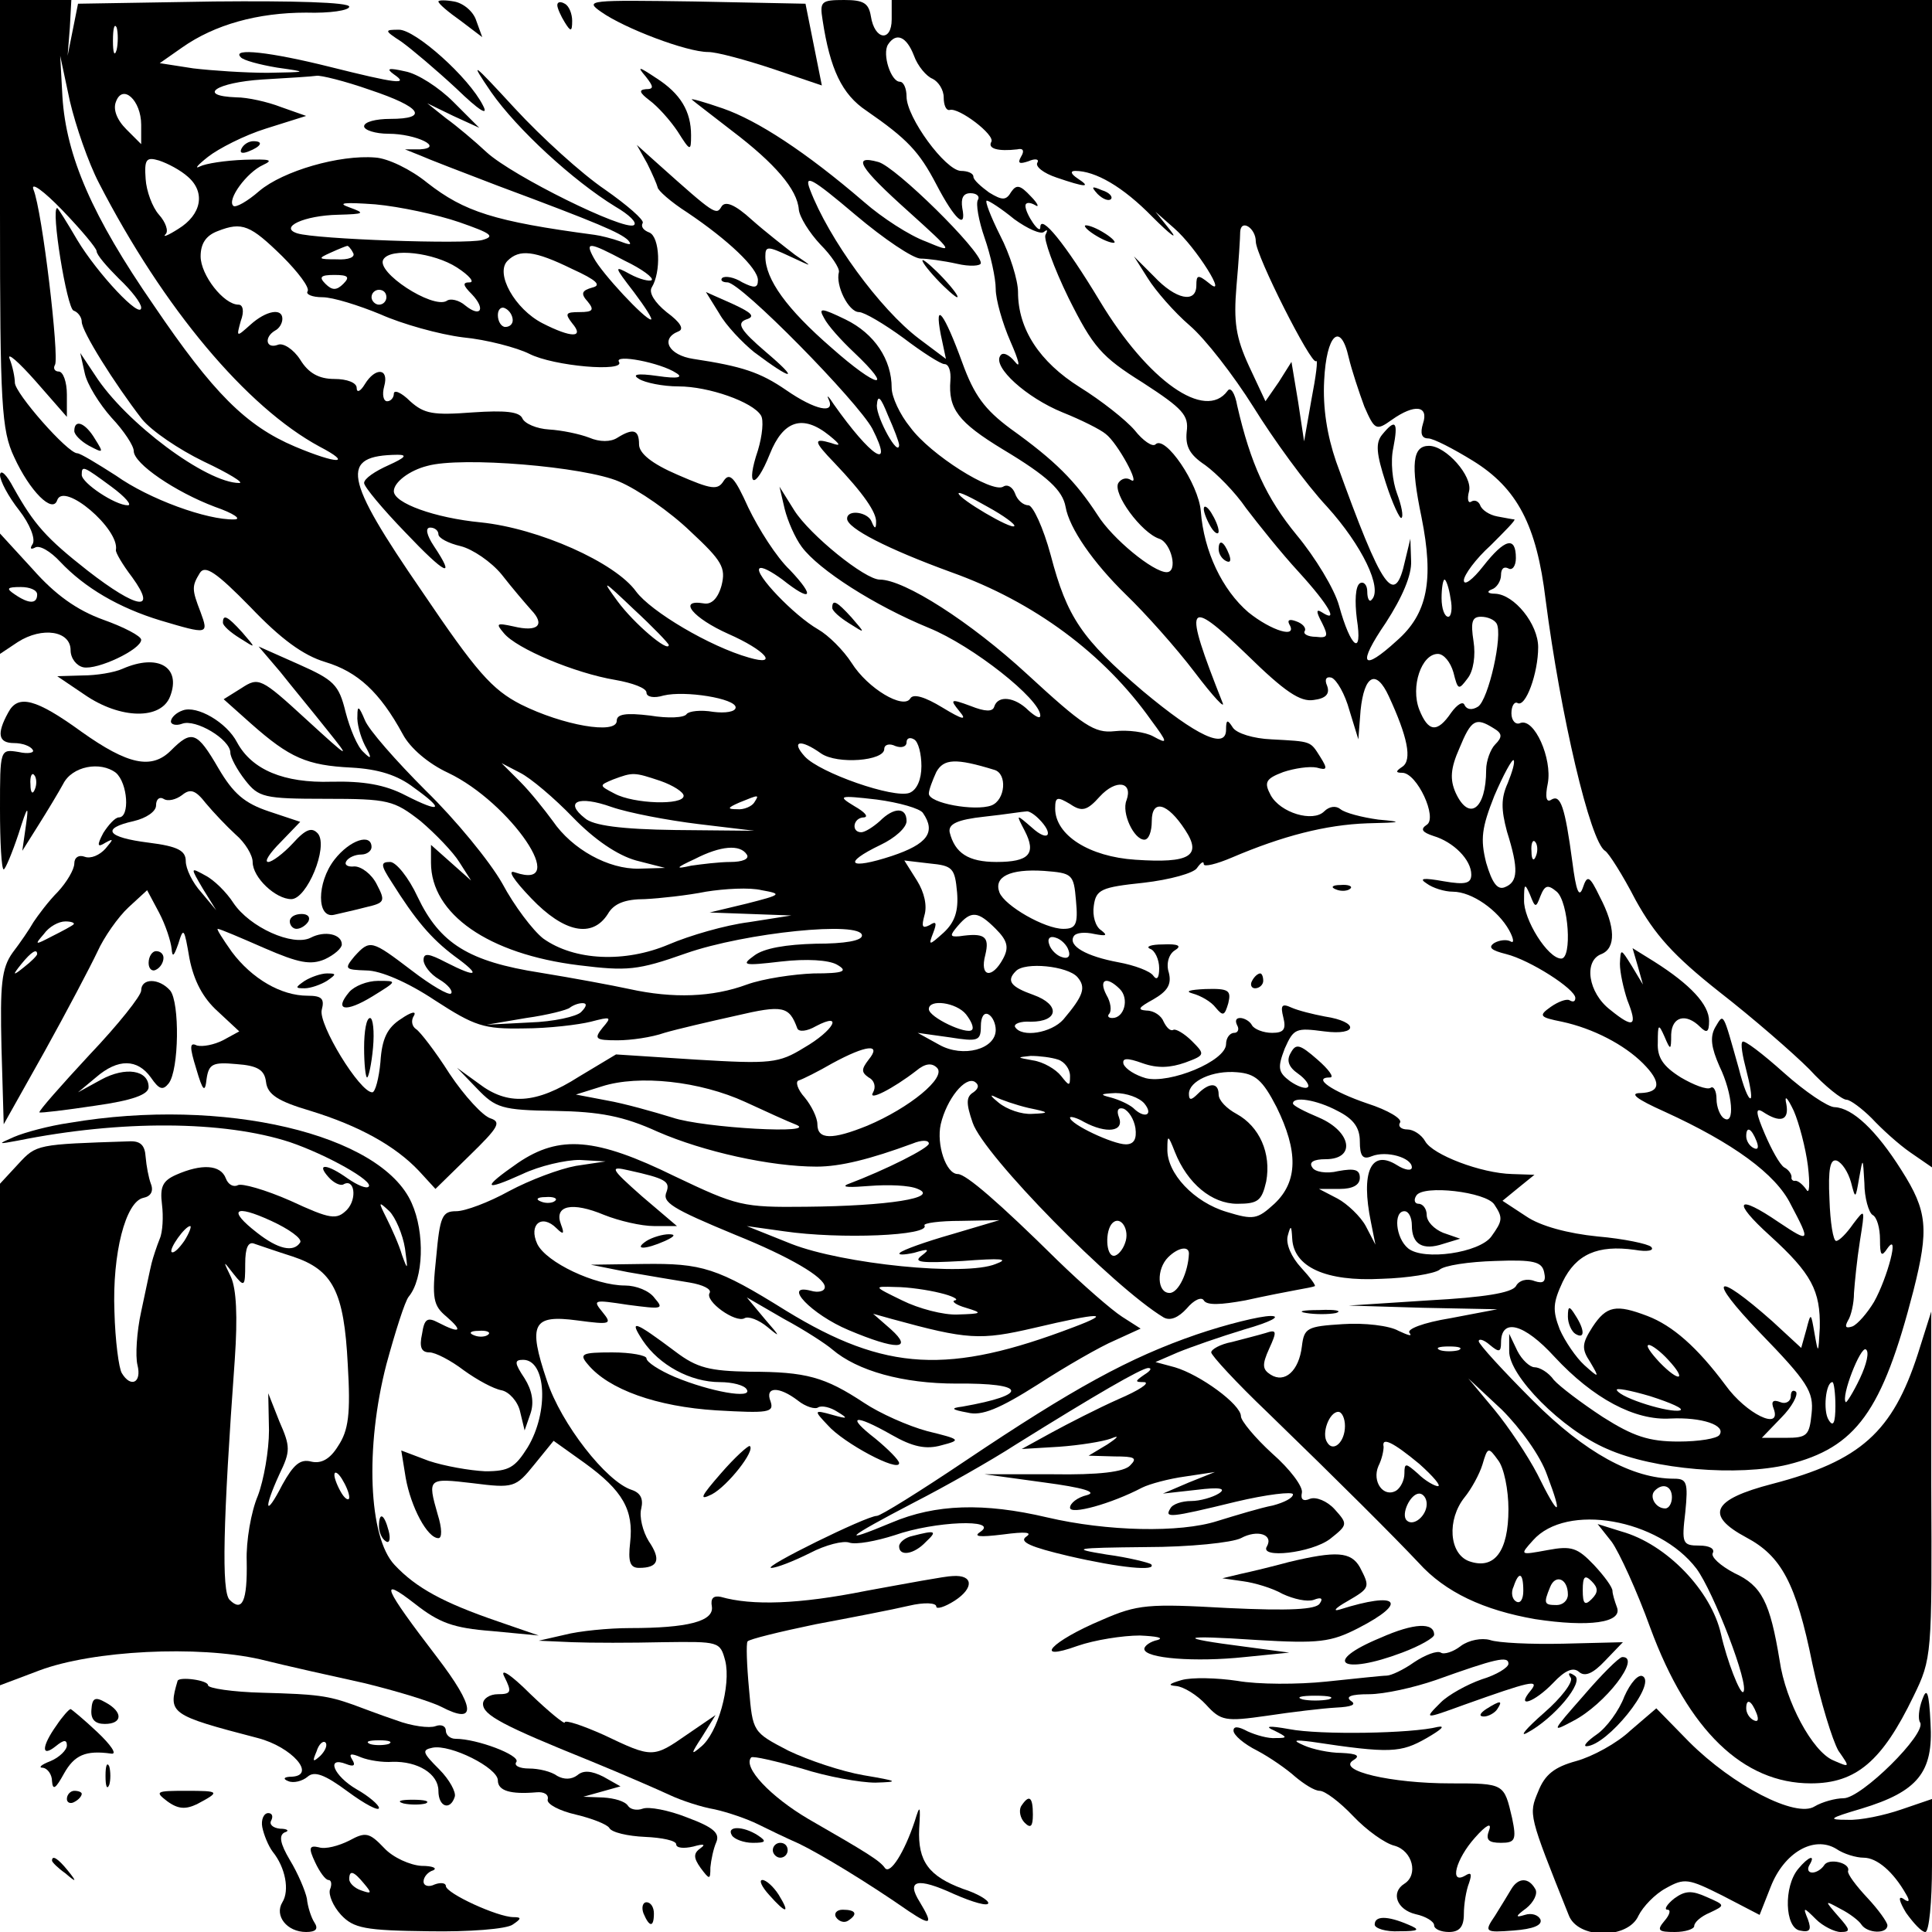
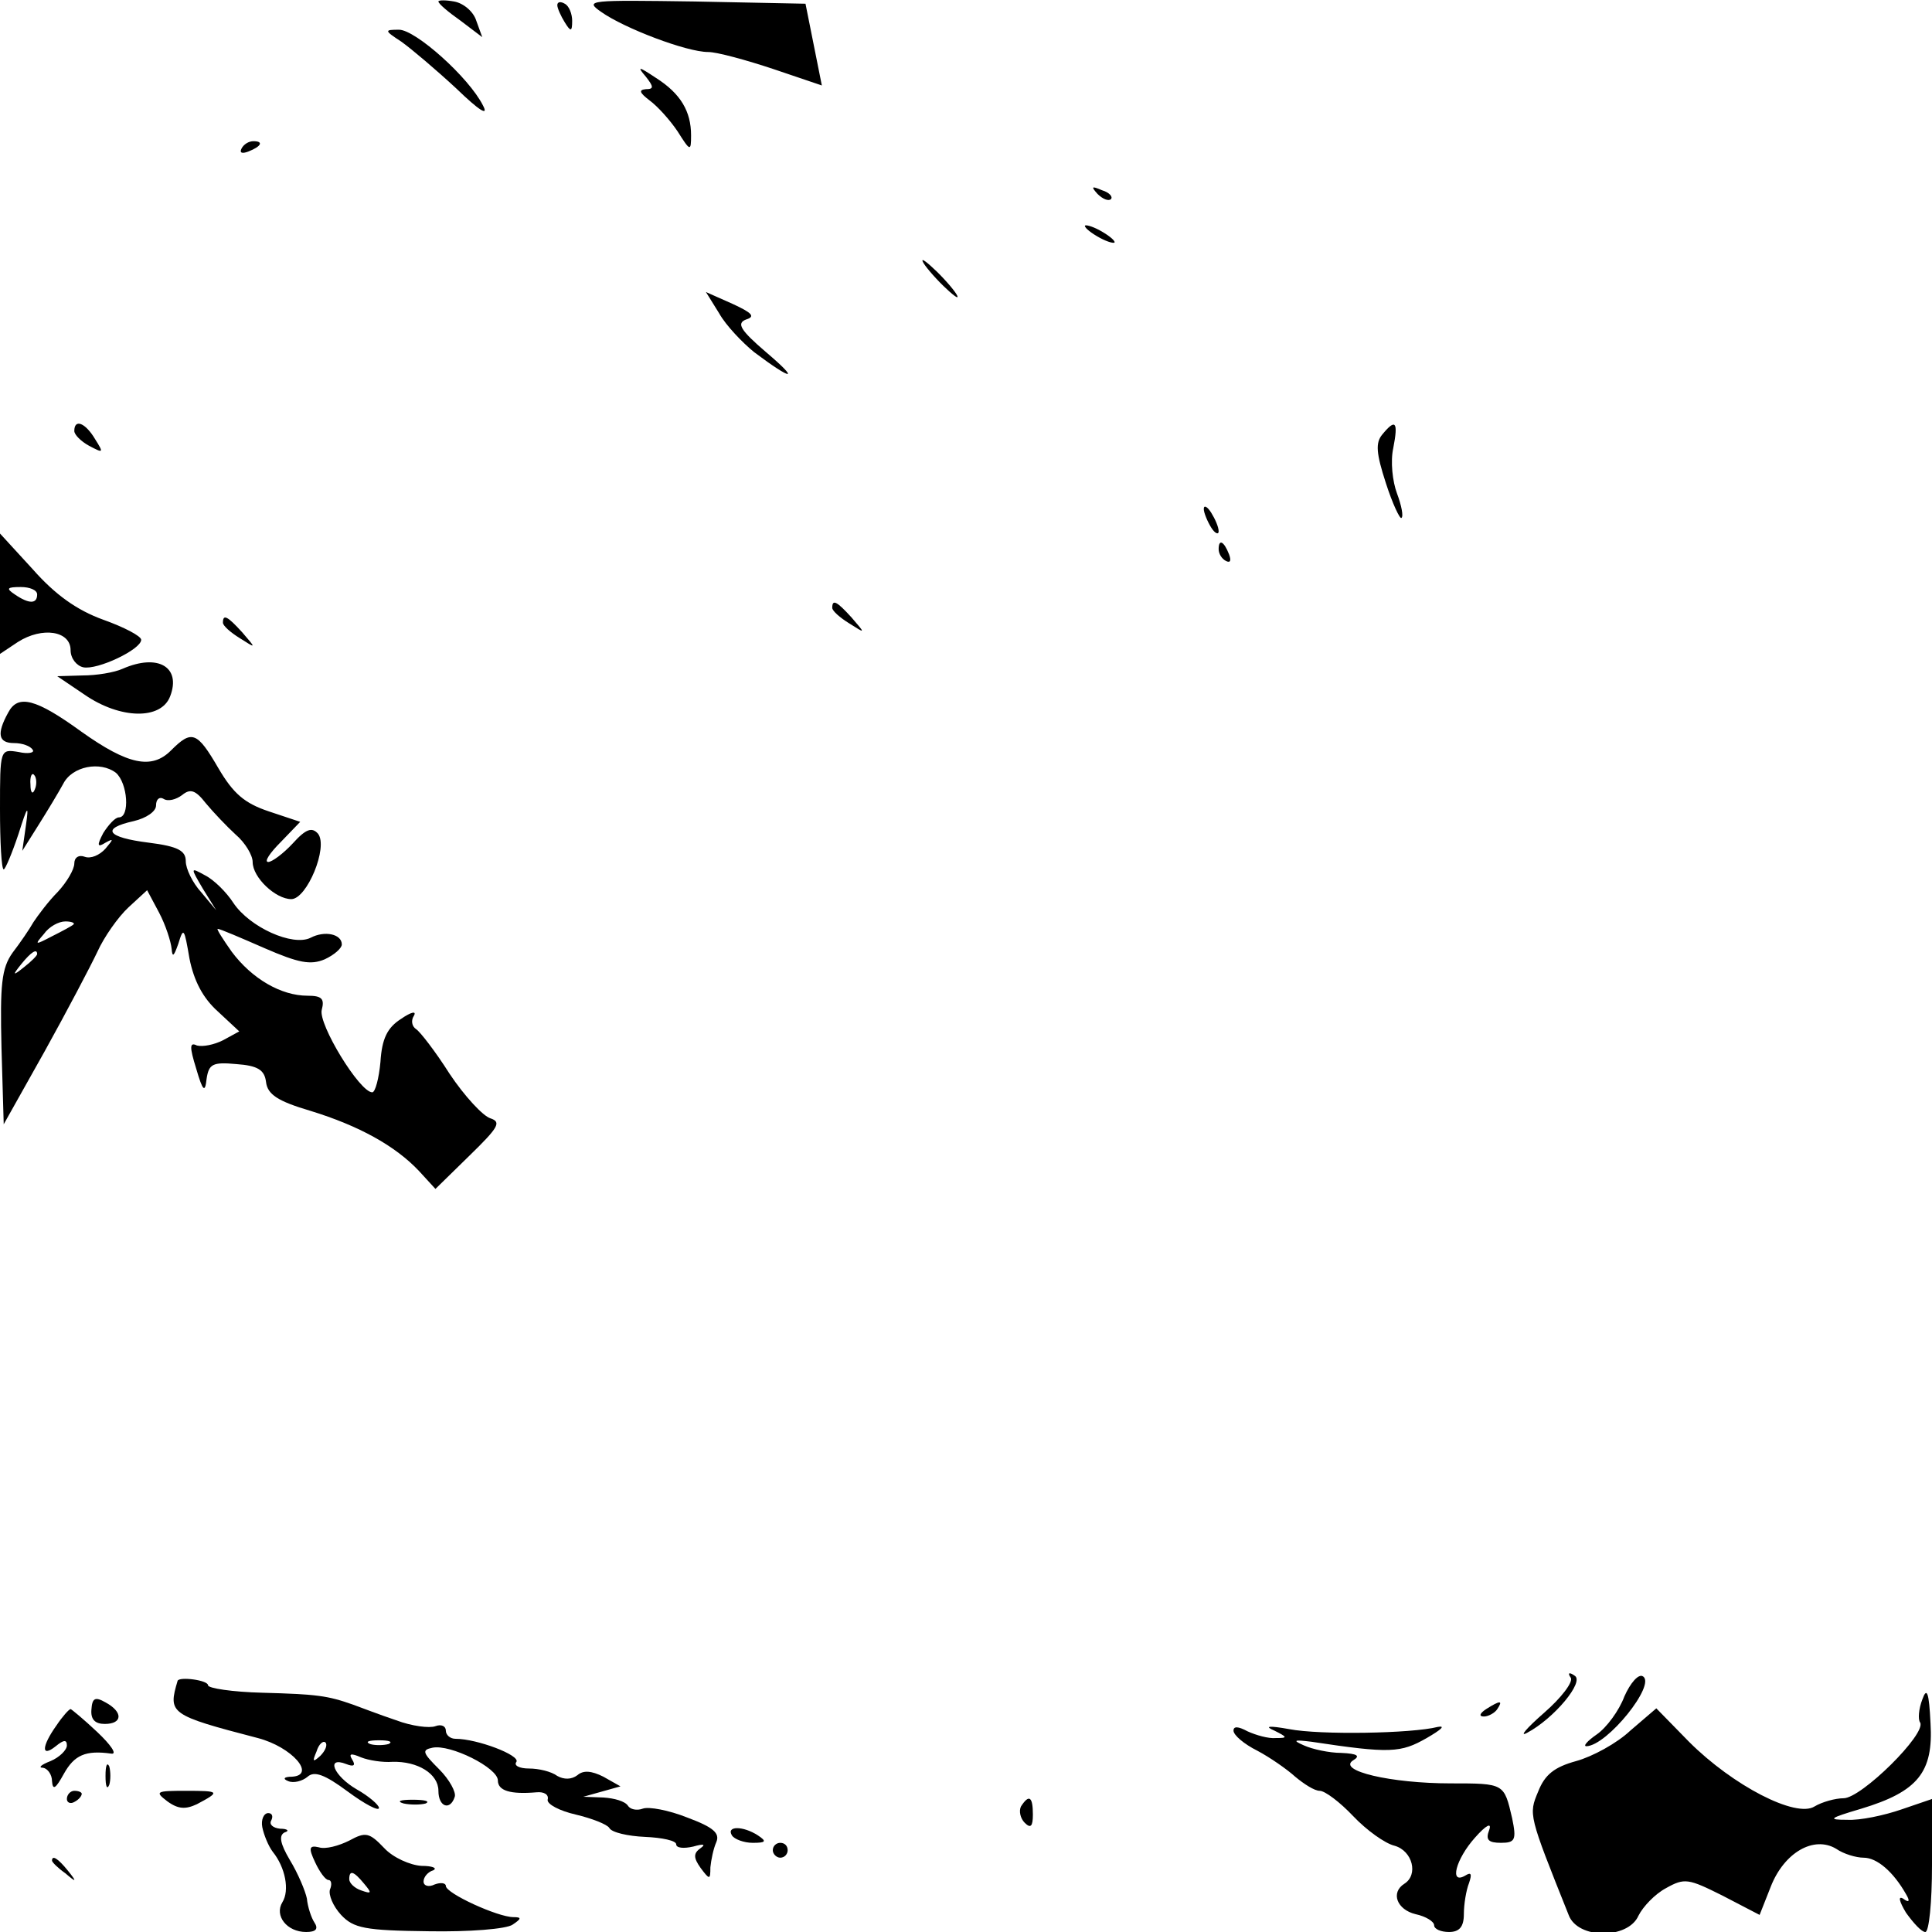
<svg xmlns="http://www.w3.org/2000/svg" version="1" width="346.667" height="346.667" viewBox="0 0 260 260">
-   <path d="M0 28.7c0 25.7.2 29.2 1.9 32.8 2.1 4.6 5.2 7.7 5.8 5.8.9-2.5 8.4 3.9 7.9 6.7-.1.3.9 2 2.2 3.7 3.4 4.7.7 4.3-6-.9-5.6-4.4-7.2-6.2-10-11.2C.9 63.9.1 63.1 0 63.9c0 .8 1.1 2.9 2.6 4.8 1.4 1.8 2.2 3.8 1.8 4.5-.4.6-.3.8.3.5.6-.4 2.1.5 3.4 1.9 3.3 3.5 7.9 6.2 13.5 7.9 6.4 1.9 6.5 1.9 5.4-1.1-1.2-3.1-1.2-3.5-.1-5.3.7-1.1 2.2-.1 6.8 4.6 4.1 4.3 7.1 6.5 10.1 7.4 4.3 1.3 7.3 4 10.4 9.7 1 1.9 3.5 4 6.1 5.2 8.4 4 16.6 16 9 13.4-1.1-.4-.2 1 2.2 3.5 4.4 4.6 8.2 5.4 10.3 2.1.8-1.4 2.3-2 5-2 2-.1 5.7-.5 8.2-1 2.5-.4 5.9-.6 7.5-.2 2.8.5 2.7.6-2 1.8l-5 1.2 5.5.2 5.5.2-5.7.9c-3.2.4-8 1.8-10.8 3-5.9 2.5-12.7 2.2-16.9-.8-1.4-1.1-3.9-4.4-5.5-7.4-1.7-3-6.3-8.6-10.3-12.5-4-4-7.7-8.2-8.2-9.5-.8-1.9-1-2-1-.6-.1 1 .4 2.8 1 4 1 1.8.9 2-.2.9-.8-.7-1.8-3.1-2.4-5.4-.9-3.7-1.6-4.3-6.3-6.4L34.8 87l2.9 3.4c1.5 1.9 4.4 5.4 6.3 7.8 3.3 4.1 3.1 4-2.8-1.4-6.1-5.6-6.4-5.7-8.7-4.2l-2.4 1.5 3.7 3.3c5.2 4.6 7.5 5.6 13.5 5.9 3.6.2 6.2 1 8.4 2.7 4.2 3 3.7 3.5-1.2 1-2.7-1.4-5.6-1.9-9.9-1.8-6.4.2-10.7-1.6-12.7-5.3-1.4-2.7-5.4-5-7.3-4.3-.9.3-1.6 1-1.6 1.5 0 .4.7.6 1.5.3 1.8-.7 6.5 2.1 6.5 3.9 0 .6.9 2.3 2 3.7 1.8 2.3 2.5 2.5 10.8 2.5 8.5 0 9.2.2 12.8 3 2 1.7 4.4 4.2 5.2 5.5l1.6 2.5-2.7-2.4-2.7-2.4v2.4c0 6.9 7.7 12.3 19.9 13.8 6.5.8 7.9.7 14.4-1.6 8-2.8 23.7-4.4 23.7-2.4 0 .7-2.3 1.1-6.2 1.1-4 .1-7 .6-8.3 1.6-1.8 1.3-1.5 1.4 3.6.8 3.5-.4 6.4-.2 7.5.4 1.6.9 1 1.2-3.1 1.2-2.7.1-6.8.7-9 1.5-4.6 1.7-9.9 1.9-15.8.6-2.3-.5-7.7-1.5-12-2.2-9.6-1.5-13.5-3.9-16.5-10.2-1.2-2.6-2.9-4.7-3.7-4.7-1.3 0-1.3.4.2 2.7 3.2 5.1 5.3 7.6 8.5 10 3.6 2.6 3.1 3-1.2.8-2.3-1.2-3-1.3-3-.3 0 .7.9 1.9 2.1 2.6 1.2.7 1.9 1.6 1.6 1.9-.3.3-2.7-1.1-5.3-3.1-5.4-4.1-5.6-4.2-7.7-1.9-1.4 1.7-1.3 1.8 1.6 1.9 1.9 0 5.6 1.6 9.2 4 5.4 3.5 6.6 3.9 12 3.8 3.3 0 7.4-.5 9-.9 2.7-.7 2.9-.7 1.6.8-1.2 1.5-1 1.7 2 1.7 1.8 0 4.6-.4 6.3-1 1.7-.5 6-1.5 9.6-2.3 6.4-1.5 7.2-1.3 8.3 1.7.2.5 1.3.4 2.5-.3 3.8-2 2.4.6-1.6 2.9-3.4 2.1-4.5 2.2-14.5 1.6l-10.8-.7-5 3c-5.8 3.7-9.6 3.9-13.5.9l-2.9-2.1 2.7 2.8c2.5 2.6 3.3 2.9 10.5 3 6 .1 9.2.7 13.8 2.8 6.2 2.7 15.2 4.7 21.4 4.7 3.2 0 7.2-1 12.9-3.1 1.2-.5 2.2-.5 2.2 0 0 .6-5.7 3.5-11 5.5-.8.4.5.4 3 .2s5.4-.1 6.5.4c3 1.2-4 2.3-15 2.4-8.6.1-9.3-.1-17.7-4.1-10.6-5.2-15.5-5.6-21.1-1.8-4.9 3.4-4.7 3.9.6 1.5 2.3-1.1 5.8-1.9 7.7-1.9l3.5.2-4 .6c-2.2.4-6.2 1.9-9 3.4-2.7 1.5-5.9 2.7-7.1 2.7-1.9 0-2.2.7-2.7 6.2-.6 5.6-.4 6.5 1.4 8 2.3 2 1.8 2.3-1.1.8-1.5-.8-1.9-.5-2.2 1.5-.4 1.8-.1 2.5 1 2.5.8 0 2.9 1.1 4.6 2.4 1.8 1.3 4 2.5 5.1 2.7 1 .2 2.2 1.5 2.5 2.9l.6 2.5.8-2.3c.5-1.5.2-3.1-.8-4.7-1.4-2.1-1.4-2.5-.2-2.5 3.1 0 3.5 7 .6 11.8-1.7 2.7-2.5 3.2-5.7 3.2-2.1-.1-5.5-.7-7.6-1.4l-3.7-1.4.6 3.7c.7 3.9 2.9 8.1 4.4 8.1.5 0 .5-1.3-.1-3.2-1.4-4.9-1.3-4.9 4.7-4.2 5.5.7 5.8.6 8.3-2.5l2.6-3.2 4.2 3c5.1 3.7 6.6 6.3 6.1 10.7-.3 2.6 0 3.4 1.2 3.4 2.6 0 3-1.1 1.3-3.6-.8-1.3-1.3-3.3-1-4.4.3-1.3-.1-2.1-1.3-2.5-3.4-1.1-9.5-8.9-11.4-14.7-2.6-7.7-1.9-8.9 4.1-8.1 4.5.6 4.7.5 3.4-1.1-1.4-1.7-1.2-1.7 3.4-1 4.6.6 4.9.6 3.6-.9-.7-1-2.5-1.7-4-1.7-4 0-10.6-3.1-11.8-5.6-1.2-2.6.6-4.1 2.6-2.1.9.9 1.1.8.6-.5-1-2.6 1.5-3.1 5.8-1.3 2 .8 5 1.5 6.7 1.5h3.1l-4.7-4c-4.3-3.8-4.4-4.1-1.8-3.5 5 1.1 5.6 1.5 5.1 2.9-.6 1.4.6 2.2 9.3 5.8 7.2 2.9 12 5.7 12 7 0 .6-.9.8-1.9.5-3.9-1 .1 3.2 5.1 5.3 6.4 2.7 8.8 2.7 5.7-.1l-2.4-2.1 2.5.7c10.2 2.8 11.9 2.9 19.2 1.2 8.9-2.1 10.6-2.1 5.3-.1-16.8 6.4-25.3 6-38.7-2.2-9.3-5.8-11.3-6.4-19.2-6.3l-7.1.1 5 1c2.8.5 6.5 1.1 8.3 1.4 1.8.3 3 .9 2.7 1.4-.7 1.1 3.5 4.1 4.7 3.4.5-.3 1.9.2 3.1 1.2 1.8 1.5 1.7 1.3-.3-1l-2.5-3 5 2.9c2.8 1.5 5.7 3.4 6.5 4.1 3.4 2.9 9.5 4.6 16.7 4.6 9.5-.1 9.9 1.5.8 3.1-1.6.2-1.5.4.7.8 1.9.5 4.3-.5 9.5-3.8 3.7-2.4 8.4-5.1 10.3-5.9l3.5-1.6-2.5-1.6c-1.4-.9-5.3-4.3-8.7-7.6-7.8-7.7-12.3-11.6-13.4-11.6-1.6 0-2.9-4-2.3-6.7.8-3.4 3.3-6.5 4.6-5.7.6.4.5.9-.2 1.4-1 .6-1 1.5-.1 4.1 1.5 4.4 18.9 22.1 25.7 26.2.9.5 2 0 3.1-1.2 1-1.2 2-1.6 2.3-1.1.4.7 2.3.6 5.6 0 2.7-.6 5.8-1.2 6.9-1.4 1.1-.2 2.2-.4 2.4-.5.3 0-.6-1.2-1.8-2.5-1.3-1.4-2.1-3.2-1.8-4.3.4-1.5.5-1.4.6.4.2 3.8 4.5 5.8 12 5.4 3.6-.1 7.1-.7 7.8-1.2.6-.6 4-1.1 7.5-1.2 5.2-.2 6.3.1 6.6 1.5.3 1.3-.1 1.6-1.3 1.2-1-.4-2.1-.1-2.5.7-.6.9-4.3 1.5-11.7 1.9l-10.8.7 10 .3 10 .2-6.3 1.2c-3.7.6-6 1.5-5.5 2 .4.5-.2.3-1.5-.3-1.2-.7-4.6-1.1-7.5-.9-4.8.3-5.2.5-5.5 3-.4 3.3-2.3 5-4.2 3.8-1.1-.7-1.2-1.3-.2-3.5 1.1-2.4 1-2.6-.5-2.1-1 .3-3 .8-4.5 1.2-1.6.3-2.8 1-2.8 1.4 0 .4 3.4 4.1 7.6 8.1 9.8 9.5 17 16.7 20.3 20.2 3.6 4 8.8 6.4 15.7 7.6 7.2 1.1 11.8.5 11-1.6-.3-.8-.6-1.8-.6-2.2 0-.5-1.1-2-2.5-3.5-2.2-2.3-3-2.6-6.2-2-3.8.7-3.8.7-2-1.3 4.5-5.1 16.9-2.9 22 3.8 2.3 3.1 7.2 15.8 6.3 16.6-.4.4-2.2-4.2-3-7.8-1.3-5.8-7.3-12.1-13.4-13.8l-3.2-1 1.9 2.4c1 1.4 3.4 6.6 5.2 11.6 5.1 13.8 12.5 20.9 21.6 20.9 6.1 0 9.6-3 13.8-11.7 2.5-5.1 2.5-5.6 2.4-28.5v-23.3l-1.8 5.7c-3.4 10.5-7.7 14.4-19.6 17.5-8.1 2.1-9.1 4.2-3.5 7.2 4.7 2.5 6.7 6.1 8.9 17 1.1 5.1 2.7 10.3 3.5 11.7 1.6 2.3 1.6 2.3-.7 1.3-2.8-1.2-6.4-7.9-7.2-13.4-1.3-7.9-2.4-10.1-6.1-11.8-1.9-1-3.2-2.2-2.9-2.7.3-.6-.5-1-1.8-1-2.3 0-2.4-.3-1.9-4.5.4-4 .2-4.5-1.5-4.5-5.6 0-12-3.5-19-10.5-4-4-7.3-7.6-7.3-8 0-.4.7-.2 1.5.5 1.2 1 1.5 1 1.5-.3 0-3.4 3.1-2.6 7.2 1.9 5.2 5.6 10.8 8.6 15.6 8.3 4.2-.2 7.5.9 6.6 2.2-.3.5-2.8.9-5.5.9-4 0-6.1-.7-10.2-3.3-2.9-1.9-5.8-4.1-6.6-5-.7-1-1.9-1.7-2.6-1.7-.6 0-1.7-1-2.3-2.2l-1.1-2.3v2.3c-.1 3.3 7.1 10.6 13.2 13.2 6.3 2.8 17.6 3.7 24.3 2.1 9.2-2.3 12.7-7.1 16.9-23.4 2.1-8.3 1.9-10.7-1.6-16.2-3.4-5.4-6.6-8.4-9-8.5-.9 0-4-2.1-6.8-4.6-2.9-2.6-5.4-4.5-5.6-4.2-.3.2 0 1.9.5 3.8s.8 3.6.6 3.8c-.3.2-1-1.6-1.6-4-2.2-7.8-2-7.5-3.2-5.5-.7 1.3-.5 2.7.6 5.2 1.8 3.7 2.1 8 .6 7-.5-.3-1-1.5-1-2.6s-.4-1.8-.8-1.5c-.5.3-2.3-.4-4-1.4-2.4-1.5-3.2-2.7-3.1-4.7 0-2.5.1-2.6.9-.8.8 1.9.9 1.9.9-.3.1-2.4 2-2.9 3.9-1 .9.9 1.2.7 1.2-.8 0-2.2-2.5-4.9-7.4-8l-2.9-1.8.7 2.4.7 2.5-1.5-2.5c-1.5-2.4-1.5-2.4-1.6-.3 0 1.2.5 3.4 1 4.9 1.4 3.5.9 3.9-2.3 1.3-3-2.3-3.6-6.6-1.2-7.5 2-.8 1.9-3.7-.2-7.7-1.4-2.9-1.7-3-2.3-1.2-.5 1.4-.9.4-1.4-3.5-1-7.5-1.6-9.1-2.8-8.4-.7.5-.9-.3-.5-2.2.6-3.3-1.8-8.8-3.7-8.1-.6.3-1.2-.3-1.2-1.3s.4-1.6.8-1.4c1.1.7 2.8-4 2.8-7.5 0-3.1-3.2-7.1-5.8-7.2-1 0-1.2-.3-.4-.6.6-.2 1.2-1.1 1.2-1.9 0-.9.4-1.2 1-.9.5.3 1-.3 1-1.4 0-3-1.5-2.6-4.4 1.1-1.4 1.8-2.6 2.7-2.6 1.9 0-.7 1.6-2.9 3.6-4.7 1.9-1.9 3.4-3.4 3.2-3.5-.2 0-1.2-.2-2.3-.4-1.1-.2-2.1-.9-2.3-1.5-.2-.5-.7-.8-1.2-.5-.4.3-.6-.3-.3-1.4.5-2-3.1-6.1-5.4-6.1-2.2 0-2.5 2.4-1 9.6 1.7 8.5.8 13-3.3 16.6-4.7 4.3-5.4 3.3-1.5-2.4 2.2-3.4 3.5-6.4 3.4-8.3l-.1-3-.7 2.9c-1.4 6.4-3 4.2-9.3-13.3-1.2-3.5-1.8-7.2-1.6-10.9.3-6.2 2.2-8 3.3-3.1.4 1.7 1.4 4.7 2.1 6.6 1.4 3.2 1.6 3.3 3.7 1.8 3.1-2.2 5-1.9 4.2.5-.4 1.3-.2 2 .7 2 .7 0 3.4 1.4 6 3 6 3.7 8.6 8.7 9.8 18.7 2 15.5 6 32.6 8 33.8.5.3 2.4 3.3 4.1 6.6 2.6 4.7 5.1 7.5 11.3 12.4 4.5 3.5 9.9 8.2 12.1 10.4 2.1 2.3 4.4 4.1 5 4.1.5 0 2.1 1.2 3.4 2.5 1.3 1.4 3.6 3.5 5.2 4.6l2.9 2V0H120v2.6c0 3.1-2.3 2.8-2.8-.4-.3-1.8-1-2.2-3.6-2.2-3.1 0-3.3.2-2.9 2.7 1 6.6 2.6 10 5.9 12.2 5.5 3.8 7.1 5.5 9.4 9.9 2.5 4.8 4.1 6.2 3.5 3.2-.2-1.3.1-2 1.1-2 .8 0 1.3.4 1 .9-.3.5.1 2.8.9 5.1s1.5 5.4 1.5 6.9c0 1.4.9 4.6 2 7.1s1.4 3.7.6 2.7c-.8-1-1.7-1.4-2-.8-1 1.5 3.5 5.6 8.4 7.6 2.5 1 5.1 2.3 5.8 2.9 1.6 1.2 4.8 7.1 3.4 6.2-.6-.4-1.3-.2-1.7.4-.8 1.4 3.1 6.7 5.5 7.5 1.6.5 2.6 4.5 1 4.5-1.8 0-7.3-4.5-9.3-7.7-3-4.6-5.7-7.3-11.7-11.6-3.5-2.6-4.9-4.5-6.5-8.9-2.4-6.6-3.8-8.5-2.9-3.8l.7 3.3-3.6-2.7c-5.3-4-12.2-13.5-14.7-20.1-.8-2.1.2-1.6 6.1 3.4 3.9 3.3 7.8 5.9 8.8 5.9.9 0 3.1.3 4.9.7 1.7.4 3.2.3 3.2-.1 0-1.7-11.5-13-13.8-13.6-3.6-1-2.6.7 4.1 6.7 6.1 5.5 6.1 5.6 2.3 4-2.2-.8-5.9-3.2-8.3-5.3-7.9-6.8-14.4-11-19-12.6-2.6-.9-4.4-1.4-4.2-1.2.2.2 2.7 2.1 5.4 4.2 5.8 4.4 8.8 7.9 9 10.6.1 1 1.4 3.1 2.9 4.7 1.5 1.5 2.6 3.2 2.5 3.7-.5 1.8 1.3 5.4 2.7 5.4.7 0 3.4 1.6 6 3.5 2.5 1.9 5 3.5 5.5 3.5.6 0 .9 1 .8 2.2-.3 3.8 1 5.6 7.1 9.3 6 3.6 8 5.5 8.4 7.7.5 2.9 3.7 7.5 8.1 11.8 2.6 2.5 6.8 7.2 9.3 10.5 2.5 3.3 4.2 5.1 3.7 4-5.3-13.4-4.9-14.3 3.3-6.4 5.1 5 7.2 6.4 9 6.1 1.6-.2 2.2-.8 1.8-1.9-.4-.9-.1-1.3.6-1.1.7.3 1.8 2.2 2.4 4.4l1.2 3.9.3-3.9c.5-4.8 2.1-5.6 3.8-1.9 2.5 5.4 3.2 8.6 1.8 9.5-.9.6-.9.8 0 .8 2 0 4.8 6.1 3.3 7-.9.6-.6 1 .9 1.5 2.7.8 5.1 3.2 5.1 5.2 0 1.2-.8 1.4-3.7.9-2.8-.5-3.4-.4-2.3.3.8.6 2.4 1.1 3.5 1.1 2.6 0 6.1 2.5 7.6 5.2.6 1.1.7 1.8.2 1.5-.5-.3-1.5-.2-2.2.2-.9.6-.4 1 1.6 1.5 3.2.8 9.3 4.7 9.3 5.9 0 .5-.3.6-.8.3-.4-.2-1.5.2-2.5.9-1.7 1.2-1.5 1.4 1.5 2 4.2.9 8.4 3.1 10.9 5.6 2.5 2.5 2.4 3.9-.3 4-1.6 0-.6.8 3.2 2.5 9.2 4.2 15 8.4 17 12.5 2.7 5.1 2.6 5.2-1.6 2.4-5.7-3.9-6.4-2.9-1.2 1.8 5.6 5.1 6.8 7.4 6.7 12.4-.2 3.5-.2 3.6-.7.8-.5-2.9-.5-2.9-1.1-.6l-.7 2.5-3.9-3.6c-7.8-6.9-8.9-6-1.7 1.5 6.5 6.7 7.3 8 7 10.9-.3 3-.6 3.3-3.5 3.3h-3.2l2.6-2.7c1.5-1.5 2.3-3.1 2-3.5-.4-.3-.7-.1-.7.6s-.7 1.1-1.4.8c-1-.4-1.3-.1-.9.9 1.1 3-3.7.7-6.5-3.2-3.8-5.1-7.1-8-10.5-9.3-4.2-1.6-5.5-1.4-7.4 1.5-1.4 2.2-1.5 2.9-.3 4.7 1.3 2.2 1.2 2.2-.8.4-1.1-1-2.6-3.2-3.3-4.8-1-2.6-.9-3.6.4-6.4 1.8-3.7 4.7-5 9.7-4.3 1.7.3 2.7.1 2.2-.4-.4-.4-3.7-1.1-7.2-1.4-4-.4-7.7-1.4-9.6-2.7l-3.2-2.1 2.2-1.8 2.1-1.7-3-.1c-4.2-.1-10.7-2.6-11.7-4.4-.5-.9-1.6-1.6-2.4-1.6-.8 0-1.3-.4-1-.9.4-.5-1.6-1.7-4.4-2.6-4.7-1.6-7.5-3.5-5-3.5.6 0-.2-1.1-1.7-2.4-2.4-2.1-2.9-2.2-3.6-.9-.6 1-.3 1.9 1 2.8 1 .7 1.6 1.6 1.3 1.8-.3.3-1.4-.1-2.4-.8-1.6-1.2-1.7-1.8-.7-4.4 1.2-2.7 1.5-2.8 5.3-2.3 4.6.6 4.7-1.3.1-2-1.6-.3-3.6-.8-4.5-1.2-1.3-.6-1.5-.3-1.1 1.3.4 1.6.1 2.1-1.5 2.1-1.2 0-2.4-.5-2.7-1-.3-.6-1.1-1-1.6-1-.6 0-.7.4-.4 1 .3.5.1 1-.4 1-.6 0-1.1.7-1.1 1.5 0 2.3-7.6 5.4-10.8 4.6-1.4-.4-2.7-1.2-3-1.9-.2-.8.4-.9 2.6-.1 2 .7 3.7.6 5.7-.1 2.7-1 2.7-1.1.9-2.9-1-1-2.2-1.7-2.5-1.5-.4.2-.9-.3-1.3-1.1-.3-.8-1.3-1.5-2.3-1.5-1.3-.1-1.1-.4.9-1.5 1.9-1.1 2.5-2 2.1-3.6-.4-1.2 0-2.5.8-3 1-.6.5-.9-1.6-.8-1.6 0-2.4.3-1.7.6.6.2 1.2 1.4 1.2 2.6 0 1.3-.3 1.7-.8 1-.4-.6-2.5-1.4-4.7-1.8-4.3-.8-6.8-2.2-6-3.5.3-.5 1.5-.6 2.8-.3 1.6.3 1.8.2.9-.5-.8-.5-1.2-2-1-3.3.3-2.2 1-2.5 6.7-3.1 3.5-.4 6.8-1.3 7.2-2 .5-.7.9-1 .9-.5 0 .4 1.7 0 3.8-.9 6.8-2.9 12.6-4.4 18.2-4.6 4.7-.1 4.9-.2 1.5-.5-2.2-.3-4.5-.9-5.1-1.4-.6-.5-1.5-.4-2.2.3-1.5 1.5-5.9.2-7.2-2.2-.9-1.7-.7-2.2 1.7-3.1 1.5-.5 3.5-.8 4.5-.6 1.4.4 1.5.2.5-1.4-1.4-2.2-1.1-2.1-6.6-2.4-2.4-.1-4.7-.8-5.2-1.6-.7-1.1-.9-1.1-.9.3 0 2.7-3.9.9-11.2-5.2-8.2-7-10.2-9.9-12.4-18.3-1-3.7-2.4-6.7-3-6.7-.7 0-1.5-.7-1.8-1.6-.3-.8-1-1.3-1.6-.9-1.5.9-9.8-4.3-12.5-8-1.4-1.7-2.5-4.1-2.5-5.3 0-3.8-2.3-7.3-6.2-9.2-3.3-1.6-3.7-1.6-2.9-.2.5 1 2.3 3 4 4.6 5.6 5.3 3.2 4.9-3-.6-6-5.2-8.9-9.2-8.9-12.3 0-1.4.3-1.4 3.3 0 3.2 1.5 3.2 1.5.7-.2-1.3-1-4-3.1-5.8-4.7-2.3-2.1-3.6-2.6-4.1-1.8-.7 1.2-.9 1.1-8.5-5.7l-2.9-2.6 1.4 2.5c.7 1.4 1.3 2.8 1.4 3.2 0 .4 1.8 2 4 3.4 5.5 3.7 9.5 7.5 9.5 9.1 0 1.1-.5 1.1-2.1.3-1.1-.7-2.3-.9-2.7-.6-.3.3 0 .6.7.6 1.8 0 17.5 16 19.5 19.7 3 5.9-.2 3.8-5.2-3.3-.7-1.1-1-1.3-.7-.7 1 2.1-1.8 1.5-5.7-1.2-3.5-2.4-5.9-3.2-12.5-4.2-3.3-.5-4.5-2.7-2-3.7.8-.3.3-1.2-1.6-2.6-1.6-1.3-2.4-2.6-2-3.3 1.3-2.1 1.1-6.8-.3-7.4-.8-.3-1.2-.8-.9-1.3.2-.4-2.1-2.4-5.1-4.5-3.1-2.1-8.5-7-12.1-10.9-5.8-6.3-6.2-6.6-3.2-2.2 3.5 5 11 11.9 16.7 15.4 1.9 1.1 3 2.2 2.5 2.5-1.3.8-16.3-6.6-19.8-9.8-1.6-1.5-4.1-3.6-5.5-4.6l-2.5-2 3.5 1.7 3.5 1.6-3.5-3.5c-1.9-1.9-4.8-3.8-6.5-4.1-2.2-.5-2.6-.4-1.5.4 2.2 1.5.2 1.2-8.6-1-8-2-13.3-2.6-12-1.3.3.4 2.5 1 4.9 1.4 4.2.6 4.2.6-1.3.7-3 0-7.5-.3-10-.6l-4.5-.7 3-2.1c4.4-3.1 10.2-4.7 16.7-4.7 3.2.1 5.8-.3 5.8-.8 0-.6-7.6-.8-18.2-.7L10.5.5 9.8 4l-.7 3.5.3-3.8.2-3.7H0v28.7zm15.7-22c-.3 1-.5.4-.5-1.2 0-1.7.2-2.4.5-1.8.2.7.2 2.1 0 3zm107.3.8c.5 1.4 1.7 2.8 2.5 3.1.8.4 1.5 1.5 1.5 2.5s.3 1.8.8 1.7c1.2-.4 6.2 3.4 5.6 4.3-.5.9.9 1.3 3.5 1 .8-.2 1 .2.5 1-.5.9-.2 1 1 .6.9-.4 1.5-.3 1.2.2-.3.5.8 1.4 2.6 2 3.8 1.3 4.8 1.4 2.8.1-.9-.6-1-1-.3-1 2.7 0 6.4 2.1 10.4 6.2 2.4 2.4 3.5 3.2 2.4 1.8l-2-2.5 2.5 2.2c3 2.6 7.4 9.7 4.7 7.4-1.5-1.2-1.7-1.1-1.7.3 0 2.5-2.8 1.9-5.7-1.2l-2.7-2.7 1.9 3c1 1.6 3.5 4.5 5.6 6.3 2.1 1.8 5.9 6.7 8.6 11 2.6 4.2 7 10.3 9.9 13.4 4.7 5.2 7.5 11 6 12.5-.3.4-.6-.1-.6-1.1 0-.9-.5-1.4-1-1.1-.6.4-.7 2.4-.4 4.8.8 5.1-.8 4-2.4-1.8-.6-2.2-3.2-6.5-5.7-9.5-4.1-5-6.2-9.6-8-17.4-.3-1.7-.9-2.6-1.3-2-3 4.1-10.7-1.3-17.2-12.1-4.7-7.8-8-11.8-8-9.9 0 1.1-2-1.8-2-2.9 0-.5.6-.5 1.3-.1.6.4.4-.2-.6-1.2-1.4-1.5-1.9-1.6-2.6-.6-.7 1.2-1.2 1.2-3 .1-1.1-.8-2.1-1.7-2.1-2.1 0-.5-.8-.8-1.7-.8-2.1-.1-7.3-7.2-7.3-10 0-1.1-.4-2-.9-2-1.2 0-2.4-3.7-1.6-5 1.1-1.7 2.5-1.1 3.5 1.5zM13.3 24.6C22 41.5 33.2 54.8 43 60.1c4.6 2.4 2.4 2.4-3.3 0-6.6-2.8-11-7.2-19-19C12.4 29.1 8.9 21 8.4 13l-.3-5.5 1.3 6.1c.8 3.4 2.5 8.3 3.9 11zm36.5-12.5c6.9 2.3 8 3.9 2.7 3.9-1.9 0-3.5.4-3.5 1 0 .5 1.5 1 3.3 1 3.7 0 7.6 1.9 4.2 2.1h-2l2 .8c1.1.5 5.8 2.3 10.5 4.1 13.7 5.1 16.4 6.3 17.5 7.3.6.7.3.7-1 .2-1.1-.4-2.7-.8-3.5-.9-13.5-1.8-17.5-3.1-22.5-7-2.2-1.8-5.3-3.3-7-3.4-4.8-.4-12.4 1.8-15.6 4.5-1.6 1.4-3.2 2.3-3.5 2-.9-.8 1.8-4.5 4-5.5 1.5-.7.9-.8-2.5-.7-2.6.1-5.2.5-6 .9-.8.4-.3-.2 1.1-1.3 1.4-1.1 4.9-2.9 7.8-3.8l5.4-1.7-3.4-1.2c-1.8-.7-4.5-1.3-6-1.3-5.4-.2-2.7-2 3.5-2.4 3.4-.2 6.7-.4 7.3-.5.5-.1 3.8.7 7.2 1.9zM19 16.8v2.6l-2-2c-1.3-1.3-1.8-2.7-1.4-3.7.9-2.5 3.4-.2 3.4 3.1zm6.3 7c2.4 2.1 1.8 5.1-1.3 7-1.4.9-2.2 1.2-1.7.7.4-.4 0-1.6-.9-2.6s-1.7-3.2-1.8-4.8c-.2-2.7.1-3 1.8-2.5 1.2.4 2.9 1.3 3.9 2.2zM13 33.8c0 .5 1.4 2.1 3 3.7 1.7 1.6 3 3.3 3 3.9 0 1.7-5.9-4.6-8.6-9.1C9 29.9 7.8 28 7.7 28 6.8 28 9 41.5 9.9 41.8c.6.2 1.1.9 1.1 1.5 0 1.3 4.4 8.3 8.1 13.1 1.3 1.6 5 4.1 8.3 5.7 3.4 1.6 5.5 2.9 4.8 2.9-4.4 0-15.3-8.1-19.4-14.5l-2-3 .6 2.7c.3 1.5 2 4.2 3.6 6 1.7 1.8 3 3.8 3 4.5 0 1.7 5.6 5.5 10.9 7.5 2.6.9 3.7 1.7 2.6 1.7-3.6.1-11.4-2.7-15.9-5.9-2.5-1.6-4.8-3-5.2-3C9.1 61 2 52.9 2 51.5c0-.7-.3-2.2-.7-3.2-.4-1 1.2.4 3.5 3L9 56.1v-3c0-1.7-.5-3.1-1.1-3.1-.5 0-.8-.4-.5-.9.6-1-1.7-20.7-2.9-23.6-.4-1.1 1.4.2 3.9 2.8 2.5 2.6 4.6 5.1 4.6 5.5zm48.8-3.9c4.3 1.5 4.9 1.9 3.1 2.4-2.3.6-22.4-.1-24.9-.9s.9-2.4 5.5-2.5c3.6-.1 3.7-.2 1.5-1-1.7-.6-.7-.7 3.5-.4 3.3.3 8.4 1.4 11.3 2.4zm74.7-.4c1.8 1.3 3.6 2.1 4 1.7.5-.4.5-.2.2.4-.3.5 1.1 4.4 3.1 8.5 3.3 6.6 4.4 7.9 10 11.4 5.4 3.5 6.2 4.4 5.9 6.6-.2 2 .4 3.1 2.5 4.5 1.5 1.1 4 3.6 5.5 5.8 1.6 2.1 4.7 6 7.1 8.6 4.1 4.5 5.4 6.9 3.1 5.4-.8-.5-.8-.1 0 1.4.9 1.8.8 2.1-.8 1.9-1.1 0-1.8-.4-1.5-.8.2-.4-.3-1-1.2-1.3-.8-.3-1.2-.2-.9.4 1.2 2-2.4.9-5.5-1.6-3.5-3-6-8.2-6.4-13.6-.3-3.7-4.8-10.3-6.1-9-.4.4-1.7-.5-2.8-1.9-1.2-1.4-4.5-4-7.4-5.8-5.4-3.4-8.3-7.8-8.3-12.8 0-1.6-1.1-5.1-2.4-7.6-1.3-2.6-2.1-4.7-1.8-4.7.3 0 2 1.1 3.7 2.5zm-98.5 5c2.1 2.1 3.7 4.2 3.4 4.7-.3.4.6.8 2 .8s4.9 1.1 7.8 2.3c2.9 1.3 7.9 2.7 11.1 3.1 3.2.3 7.3 1.4 8.9 2.2 3.3 1.7 13 2.5 12.1 1.1-.7-1.1 5.6.1 7.7 1.5 1 .6.2.8-2.5.4-2.8-.4-3.5-.2-2.5.4.8.5 3.2 1 5.3 1 4.1 0 10 2.1 11.1 3.9.4.6.2 2.7-.4 4.7-1.7 5-.4 5.5 1.6.5 1.8-4.5 4.4-5.4 8-2.5 1.6 1.3 1.6 1.5.2 1-2.4-.7-2.3-.2.5 2.7 3.9 4.1 5.7 6.7 5.6 8 0 .9-.2.9-.6-.1-.5-1.3-3.3-1.7-3.3-.4 0 1.3 5.5 4.1 14 7.2 11.2 4 20.6 11 26.9 19.9 2.3 3.1 2.3 3.3.3 2.2-1.1-.6-3.4-.9-5.2-.7-2.7.3-4.2-.7-11.8-7.7-7.6-7-16.5-12.7-19.8-12.7-2 0-9.4-6-11.5-9.3l-2-3.2.7 3c.4 1.6 1.4 3.9 2.3 5.1 2.3 3.1 9.8 7.9 17.1 10.9 5.9 2.4 15 9.6 15 11.8 0 .5-.7.1-1.6-.7-1.8-1.8-4.1-2.1-4.6-.5-.2.7-1.2.7-3.2-.1-2.7-1-2.8-.9-1.5.7 1.1 1.3.5 1.2-2.3-.5-2.3-1.4-3.9-1.9-4.3-1.2-.9 1.5-5.7-1.3-7.9-4.8-1.1-1.7-3.1-3.7-4.5-4.5-3.3-1.9-8.6-7.5-7.9-8.2.3-.3 1.6.4 3.1 1.5 3.9 3.1 4.5 2.4 1-1.3-1.8-1.7-4.2-5.5-5.6-8.4-1.8-4-2.5-4.8-3.3-3.6-.8 1.3-1.6 1.2-6.2-.8-3.5-1.5-5.2-2.9-5.2-4.1 0-2-.8-2.2-2.9-.9-.9.6-2.4.6-3.8 0-1.3-.5-3.7-1-5.4-1.1-1.7-.1-3.3-.8-3.6-1.5-.4-.9-2.3-1.1-6.7-.8-5.3.4-6.5.2-8.4-1.5-1.2-1.2-2.2-1.6-2.2-1 0 .5-.4 1-.9 1s-.7-.9-.4-2c.7-2.5-1.2-2.6-2.6-.3-.6 1-1.1 1.2-1.1.5S46.7 51 45 51c-2.1 0-3.5-.8-4.6-2.6-.9-1.4-2.3-2.3-3-2-1.6.6-1.9-1-.4-1.9.6-.3 1-1 1-1.6 0-1.5-2.2-1.1-4.3.8-1.9 1.7-1.9 1.7-1.3-.5.5-1.3.3-2.2-.3-2.2-2 0-5.1-4-5.1-6.5 0-1.7.7-2.8 2.3-3.4 3.3-1.3 4.4-.8 8.7 3.4zm131-2c0 1.9 7.5 16.7 8.1 16.1.3-.3 0 2-.6 5.1l-1 5.7-.8-5.3-.9-5.4-1.7 2.7-1.8 2.6-2.2-4.7c-1.8-3.9-2.1-6-1.7-10.8.3-3.3.5-6.6.5-7.3.1-1.8 2.1-.5 2.1 1.3zM47.5 34c.4.6-.6 1-2.2.9-2.5 0-2.6-.1-.8-.9 1.1-.5 2.1-.9 2.2-.9.1-.1.5.3.8.9zm36.6 1.1c2.3 1.1 3.9 2.3 3.6 2.6-.3.2-1.6-.1-2.9-.8-2.2-1.2-2.2-1.1.5 2.4 1.5 2 2.6 3.7 2.3 3.7-.8 0-6.6-6.2-7.7-8.3-1.2-2.2-.7-2.2 4.2.4zm-22.6.9c1.7 1.1 2.4 2 1.7 2-1 0-.9.4.3 1.6 1.9 2 1.2 3.2-.9 1.5-.8-.7-2-1-2.5-.6-1.9 1.1-9.6-3.9-8.5-5.6 1-1.6 6.8-.9 9.9 1.1zm15.5.2c3.3 1.5 4 2.2 2.7 2.5-1.4.4-1.6.8-.6 1.9.9 1.1.7 1.4-1.1 1.4-1.9 0-2 .2-1 1.5 1.7 2-.1 2-4 0-3.7-1.9-6.4-6.7-4.7-8.4 1.6-1.6 3.6-1.4 8.7 1.1zm-30.8 2c-.9.9-1.5.9-2.4 0-.9-.9-.7-1.2 1.2-1.2s2.1.3 1.2 1.2zM52 40c0 .5-.4 1-1 1-.5 0-1-.5-1-1 0-.6.5-1 1-1 .6 0 1 .4 1 1zm17 3.1c0 .5-.4.9-1 .9-.5 0-1-.7-1-1.6 0-.8.5-1.2 1-.9.6.3 1 1 1 1.6zm52 16.8c-.1 1.7-3-3.6-3-5.3.1-1.6.5-1.2 1.5 1.3.8 1.8 1.5 3.6 1.5 4zm-68.7 2.7c-1.8.8-3.3 1.8-3.3 2.4 0 .5 2.5 3.5 5.5 6.6 5.5 5.8 6.9 6.4 3.9 1.9-1-1.5-1.2-2.5-.5-2.5.6 0 1.1.4 1.1.9s1.3 1.2 3 1.6c1.6.4 4.1 2.1 5.5 3.8 1.4 1.8 3.2 3.9 4 4.8 1.9 2 .9 3-2.4 2.2-2.3-.5-2.4-.4-1.3.9 1.7 2.1 9.6 5.4 15 6.3 2.3.4 4.2 1.1 4.2 1.7 0 .6 1 .8 2.3.4 2.9-.7 9.7.4 9.7 1.6 0 .6-1.4.8-3 .6-1.7-.3-3.3-.1-3.6.3-.3.5-2.5.6-4.9.2-3.3-.4-4.5-.2-4.5.7 0 1.9-7.3.6-12.9-2.2-3.9-2-6-4.4-13.3-15.2-10.6-15.4-11.1-18.3-3.3-18.4 1.4 0 1 .4-1.2 1.4zm31 2.2c2.6 1.1 6.9 4.1 9.6 6.7 4.3 4 4.8 4.9 4.2 7.3-.5 1.8-1.4 2.6-2.4 2.4-3.6-.6-1.4 2 3.3 4.1 5 2.2 6.9 4.4 2.8 3.2-5.3-1.5-13.2-6.2-15.2-8.9-2.8-3.9-13.1-8.5-20.9-9.3-6.2-.6-11.7-2.6-11.7-4.2 0-1.2 2.1-2.8 4.5-3.4 4.6-1.3 21.2.1 25.8 2.1zm-68.3.7c1.9 1.4 2.8 2.5 2.2 2.5-1.7 0-6.2-3-6.2-4.1 0-1.3.2-1.2 4 1.6zm121.5 5.3c-.4.5-7.5-3.7-7.5-4.4 0-.3 1.8.6 3.9 1.8 2.2 1.2 3.8 2.4 3.6 2.6zM90 86.8c0 1.1-4.7-2.9-6.9-5.9-2.2-3-2-2.9 2.2 1.1 2.6 2.4 4.7 4.6 4.7 4.8zm105.2-6.3c.3 1.4.1 2.5-.3 2.5-.5 0-.9-1.1-.9-2.5s.2-2.5.4-2.5.6 1.1.8 2.5zm6.2 3.4c.9 1.5-1.1 10.3-2.5 11.2-.8.5-1.5.4-1.8-.2-.2-.6-1-.1-1.8 1-1.9 2.8-3.1 2.6-4.3-.4-1.2-3.1.3-7.5 2.5-7.5.8 0 1.7 1.1 2.1 2.5.6 2.4.7 2.4 1.9.8.8-1 1.1-3.1.8-5-.4-2.6-.2-3.3 1-3.3.9 0 1.8.4 2.1.9zM201 98c1.2.7 1.2 1.2.2 2.2-.6.6-1.2 2.2-1.2 3.4 0 5.3-2.3 7-4.1 3.1-.8-1.8-.7-3.3.5-6 1.6-3.9 2.2-4.2 4.6-2.7zm-77 5.1c0 1.8-.6 3.2-1.6 3.6-2.1.8-12.1-2.7-14.1-4.9-1.9-2.1-.6-2.4 2.2-.4 2.2 1.5 8.5 1 8.5-.6 0-.6.7-.8 1.5-.4.8.3 1.5.1 1.5-.5s.5-.7 1-.4c.6.3 1 2 1 3.6zm9.8.5c1.8.5 1.5 4.1-.4 4.8-2.2.8-8.4-.3-8.4-1.6 0-.5.5-1.8 1-2.9 1-1.8 2.6-1.9 7.8-.3zm69.1 1.8c-.9 2-.9 3.5-.1 6.5 1.6 5.1 1.5 6.8-.3 7.5-1 .4-1.7-.6-2.5-3.3-.8-3.2-.6-4.7 1.1-9 1.2-2.8 2.4-5 2.6-4.8.2.3-.2 1.6-.8 3.1zM77.1 110c2.9 3 6 5.1 8.5 5.8l3.9 1-3.5.1c-4.1.1-9-2.6-11.6-6.4-1.1-1.5-3-3.9-4.4-5.3l-2.5-2.5L70 104c1.4.7 4.6 3.4 7.1 6zm11.8-4.9c1.7.6 3.1 1.5 3.1 2 0 1.3-6.7 1.1-9.3-.3-2.1-1.1-2.1-1.1-.2-1.9 2.7-1 2.8-1 6.4.2zm62.7 2.6c-.7 1.7 1 5.3 2.4 5.3.6 0 1-1.1 1-2.5 0-3 2.1-2.5 4.5 1.2 2.3 3.5.6 4.5-6.7 4-6.2-.4-10.8-3.3-10.8-6.9 0-1.6.3-1.6 2-.6 1.6 1.1 2.3.9 4-1 2.2-2.4 4.5-2 3.6.5zM94 110.9l7.5.9-10.6-.1c-7.3-.1-11.1-.6-12.2-1.6-2.8-2.2-.9-3.1 3.6-1.5 2.3.8 7.6 1.8 11.7 2.3zm7.5-2.9c-.3.5-1.4 1-2.3.9-1.4 0-1.3-.2.3-.9 2.7-1.1 2.7-1.1 2 0zm22.7 1.4c1.8 2.6.6 4.2-4.2 5.8-5.8 1.9-6.7 1-1.5-1.5 1.9-.9 3.5-2.3 3.5-3.2 0-1.9-1.7-1.9-3.6 0-.9.8-2 1.5-2.5 1.5-1.4 0-1.1-2 .4-2 .6-.1.1-.7-1.3-1.5-2.3-1.4-2.2-1.5 3-.9 3 .4 5.8 1.2 6.2 1.8zm15.6.8c2.1 2.1 1.3 3.2-.9 1.2-2.2-1.9-2.2-1.9-1 .4 1.6 3.1.6 4.2-3.8 4.2-3.8 0-5.6-1.2-6.3-4-.2-1.1 1-1.7 4.7-2.1 2.8-.3 5.2-.7 5.6-.7.3-.1 1 .3 1.7 1zm66.9 5c-.3.8-.6.5-.6-.6-.1-1.1.2-1.7.5-1.3.3.3.4 1.2.1 1.9zm-106.2-.2c.4.6-.6 1-2.2 1-1.5 0-3.9.3-5.3.5-2.2.5-2.1.3.5-.9 3.5-1.8 6.1-2 7-.6zm28.3 5.1c.2 2.5-.3 4-1.8 5.4-2 1.8-2.1 1.8-1.4 0 .5-1.3.4-1.6-.5-1-1 .5-1.1.2-.7-1.3.4-1.3 0-3.1-1-4.7l-1.7-2.7 3.4.4c3.1.3 3.4.6 3.7 3.9zm16 1.1c.3 3.2 0 3.8-1.7 3.8-2.5 0-7.9-3.1-8.6-4.9-.8-2.1 1.4-3.2 6-2.9 3.8.3 4 .4 4.3 4zm62.5-.6c.6-1.5 1-1.6 2.2-.6 1.6 1.4 2.1 9 .6 9-1.8 0-5.1-5.3-5-7.9 0-2.2.1-2.3.8-.7.7 1.8.8 1.8 1.4.2zM134 125c1.6 1.6 1.8 2.5 1 4-1.5 2.8-3.2 2.5-2.4-.5.6-2.5-.1-3-3.5-2.5-1.3.1-1.3-.1-.2-1.4 1.8-2.1 2.7-2 5.1.4zm9.8 2.9c.3.8-.1 1.2-.9.9-.7-.2-1.5-1-1.7-1.7-.3-.8.1-1.2.9-.9.7.2 1.5 1 1.7 1.7zm1.2 3.6c1.2 1.4.8 2.5-1.9 5.7-1.6 1.8-5.6 2.5-6.5 1-.2-.4.7-.8 2.1-.7 3.8 0 4-2.3.4-3.6-3.1-1.1-3.7-1.9-2.4-3.2 1.2-1.3 7-.7 8.3.8zm5.7 1.6c1.3 1.3.6 3.9-1 3.9-.6 0-.7-.3-.4-.6.3-.4.2-1.5-.4-2.5-1.1-2.1 0-2.6 1.8-.8zm-72.5 3.1c-.6.6-3.7 1.3-6.9 1.4l-5.8.3 5.3-.9c2.9-.4 5.6-1.1 5.9-1.4.4-.3 1.1-.6 1.7-.6.6 0 .6.4-.2 1.2zm51.8.3c.7.9 1.1 1.8.8 2.1-.7.7-5.8-1.7-5.8-2.8 0-1.4 3.7-.9 5 .7zm4 2.1c0 2.6-4.4 3.8-7.6 2l-2.9-1.6 4.3.6c3.8.6 4.2.5 4.2-1.5 0-1.2.4-1.9 1-1.6.6.3 1 1.3 1 2.1zm-17.1 4c-1 1.3-1 1.7 0 2.4.8.4 1 1.3.6 2-.8 1.3 2.7-.5 5.8-2.9 1.2-1 2.1-1.1 2.8-.4 1.3 1.3-3.7 5.4-9.4 7.8-4.7 1.9-6.7 1.9-6.7-.2 0-.9-.8-2.5-1.7-3.6-1-1.1-1.3-2.2-.8-2.3.6-.2 2.6-1.2 4.5-2.3 4.6-2.5 6.7-2.7 4.9-.5zm25.5 0c.9.3 1.6 1.3 1.6 2.2 0 1.4-.1 1.4-1.2 0-.7-.9-2.4-1.9-3.8-2.1-2.2-.4-2.2-.4-.3-.6 1.2 0 2.8.2 3.7.5zm29.4 6.4c2.9 5.9 2.9 10-.3 13-2.3 2.1-2.8 2.2-6.4 1.1-4.4-1.3-8.1-5.2-8-8.5 0-1.9.1-1.9 1 .4 1.7 4.3 5 7 8.4 7 2.8 0 3.3-.4 3.9-3 .7-3.8-.9-7.4-4-9.1-1.3-.7-2.4-1.8-2.4-2.6 0-1.6-1.2-1.7-2.8-.1-.9.9-1.2.9-1.2 0 0-1.7 3.2-3.2 6.5-2.9 2.4.2 3.4 1 5.3 4.7zm-71.5-.7c2.8 1.3 5.9 2.7 6.7 3 3.7 1.4-12.4.5-16.5-.9-2.6-.8-6.5-1.9-8.8-2.3l-4.2-.8 3.5-1.1c5-1.6 13.2-.7 19.3 2.1zm38.1.8c2.9.6 2.9.7.5.8-1.4.1-3.4-.6-4.5-1.5-1-.8-1.3-1.2-.5-.8.8.4 2.8 1.1 4.5 1.5zm15.6-.6c1.3 1.6 0 2.1-1.5.6-.6-.5-1.9-1.1-3-1.4-1.6-.4-1.4-.5.6-.6 1.5 0 3.2.6 3.9 1.4zm89.3 8.4c.3 2.5.2 3.9-.2 3.2-.5-.7-1.1-1.2-1.5-1.2-.3.1-.6-.2-.5-.5 0-.4-.4-1-1-1.3-.6-.4-1.7-2.4-2.6-4.5-1.2-2.8-1.3-3.6-.3-3 2.4 1.6 3.6 1.2 3.2-1-.3-1.3.1-1 1 .9.7 1.6 1.6 5 1.9 7.4zm-63.3-7.4c2.2 1.1 3 2.3 3 4.1 0 2 .4 2.5 1.6 2 2-.8 5.4.2 5.4 1.5 0 .5-.9.4-2-.3-3.5-2.2-4.9.9-3.5 7.7l.6 3-1.3-2.5c-.7-1.3-2.5-3-3.8-3.7l-2.5-1.3h2.8c1.7 0 2.7-.5 2.7-1.5 0-1.1-.7-1.3-2.9-.9-1.6.4-3.2.1-3.5-.5-.5-.7.2-1.1 1.8-1.1 4.1 0 3.5-3.7-.9-5.6-1.9-.8-3.5-1.6-3.5-1.9 0-1 3.2-.5 6 1zm-27.2 2.3c.2 1.5-.2 2.2-1.3 2.2-1.7 0-7.5-2.7-7.5-3.6 0-.2.9 0 1.9.6 3 1.6 5.4 1.3 4.7-.6-.4-1-.1-1.4.6-1.2.7.3 1.4 1.4 1.6 2.6zm83.6 1.8c.3.8.2 1.2-.4.9-.6-.3-1-1-1-1.6 0-1.4.7-1.1 1.4.7zm12.7 5.5c.6 2.3.6 2.3 1.1-.6.5-2.8.5-2.8.7.7 0 2 .6 4 1.1 4.3.6.3 1 1.8 1 3.3 0 2.2.2 2.4 1 1.2 1.7-2.4 0 4-1.8 7.2-.9 1.5-2.2 3-2.9 3.3-.9.3-1.1.1-.6-.8.4-.6.8-2.3.8-3.7.1-1.4.4-4.5.8-7 .7-4.4.7-4.4-.9-2.3-.9 1.3-1.9 2.3-2.3 2.3-.4 0-.8-2.5-.9-5.6-.2-4.1.1-5.5 1-5.2.7.3 1.5 1.5 1.9 2.9zm-48 3c1.2 1.8 1.1 2.2-.4 4.3-1.6 2.2-9.1 3.3-11.2 1.6-1.7-1.4-2-5-.5-5 .6 0 1 .9 1 1.9 0 2.6 1.5 3.4 4.2 2.5l2.3-.7-2.3-.8c-1.2-.5-2.2-1.5-2.2-2.4 0-.8-.5-1.5-1.1-1.5-.5 0-.7-.5-.3-1.1.9-1.5 9.4-.5 10.5 1.2zm-126.4-.5c-.3.3-1.2.4-1.9.1-.8-.3-.5-.6.6-.6 1.1-.1 1.7.2 1.3.5zm53.4 4.5c-3.5 1-6.6 2.1-7 2.5-.3.3.5.3 1.9 0 2-.6 2.2-.5 1 .4-1.2.9.1 1 5.5.7 5.3-.4 6.4-.3 4.5.4-4.1 1.7-20.6 0-27.5-2.7l-6-2.4 5 .7c7.5 1.1 19.8.6 18.9-.8-.1-.3 2-.6 4.9-.6l5.2-.1-6.4 1.9zm23.3 1.2c-.3.9-1 1.7-1.5 1.7-1.1 0-1.2-3.4-.2-4.4 1.1-1.1 2.4.9 1.7 2.7zm8.6 1.4c-.1 2.5-1.4 5.3-2.6 5.3-1.7 0-1.8-3.2-.2-4.8 1.3-1.3 2.8-1.6 2.8-.5zm-33.5 5.3c1.7.4 2.6.9 2 1-.5.1.1.6 1.5 1 2.3.7 2.2.8-1.1.9-1.9.1-5.3-.8-7.5-1.9-3.9-1.9-3.9-1.9-.9-1.8 1.7 0 4.4.4 6 .8zm-60.8 5.6c-.3.3-1.2.4-1.9.1-.8-.3-.5-.6.6-.6 1.1-.1 1.7.2 1.3.5zm130.6 2.1c-.7.2-1.9.2-2.5 0-.7-.3-.2-.5 1.2-.5s1.9.2 1.3.5zm28.2 1.3c2.6 2.8 1.5 3.1-1.2.3-1.2-1.3-1.9-2.3-1.4-2.3.4 0 1.6.9 2.6 2zm25.8 2.5c-.9 1.9-1.8 3.3-1.9 3.2-.7-.7 2-7.6 2.7-7.1.5.3.1 2-.8 3.9zm-42.1 13c2.2 5.8 1.6 5.8-1.3-.1-1.3-2.5-3.9-6.4-5.8-8.7l-3.5-4.2 4.5 4.2c2.5 2.5 5.2 6.2 6.1 8.8zm17.9-8.7c-1.3.4-7.9-1.6-8.5-2.7-.3-.4 1.8 0 4.5.8 2.8.9 4.6 1.7 4 1.9zm20.9-.6c0 2.3-.3 2.9-.9 1.9-.8-1.2-.4-5.1.5-5.1.2 0 .4 1.5.4 3.2zm-66 2.7c0 2.2-1.6 3.6-2.4 2.2-.8-1.2.3-4.1 1.5-4.1.5 0 .9.9.9 1.9zm10 5.1c1.9 1.7 3 3 2.5 3-.4 0-1.7-.7-2.7-1.7-1.6-1.4-1.8-1.5-1.8 0 0 .9-.5 1.9-1.1 2.3-1.7 1-3.3-1.2-2.4-3.3.5-1 .7-2.1.7-2.6-.3-1.4 1.3-.6 4.8 2.3zm12 6.1c0 5.7-1.9 8.2-5.3 7-2.7-1-3-5.6-.6-8.6.9-1.1 2-3.1 2.4-4.4.7-2.4.8-2.4 2.1-.6.8 1 1.4 4 1.4 6.6zm22-1.6c0 .8-.4 1.5-.9 1.5-1.3 0-2.2-1.6-1.4-2.4 1.1-1.1 2.3-.6 2.3.9zm-33 .9c0 1.6-1.8 3.1-2.7 2.2-.8-.8.5-3.6 1.7-3.6.5 0 1 .6 1 1.4zm13 11.7c0 1.1-.4 1.8-1 1.4-.5-.3-.7-1.2-.3-2 .7-2.1 1.3-1.9 1.3.6zm6 .5c0 .8-.7 1.4-1.5 1.4-1.7 0-1.8-.2-.9-2.4.7-1.8 2.4-1.2 2.4 1zm3.2.6c-.9.9-1.2.7-1.2-1.2s.3-2.1 1.2-1.2c.9.9.9 1.5 0 2.4zm22.2 15.4c.3.8.2 1.2-.4.9-.6-.3-1-1-1-1.6 0-1.4.7-1.1 1.4.7z" />
  <path d="M147.7 26.1c.7.7 1.5 1 1.8.7.3-.3-.2-.9-1.2-1.2-1.4-.6-1.5-.5-.6.5zM146 30.4c0 .3.9 1 2 1.6 1.1.6 2 .8 2 .6 0-.3-.9-1-2-1.6-1.1-.6-2-.8-2-.6zM32.5 20c-.3.6.1.7.9.4 1.8-.7 2.1-1.4.7-1.4-.6 0-1.3.4-1.6 1zM10 58c0 .5.9 1.4 2 2 1.9 1 2 1 .8-.9-1.3-2.2-2.8-2.8-2.8-1.1zM162 68.5c0 .5.5 1.7 1 2.5s1 1 1 .5c0-.6-.5-1.7-1-2.5s-1-1.1-1-.5zM164 73.9c0 .6.4 1.3 1 1.6.6.3.7-.1.4-.9-.7-1.8-1.4-2.1-1.4-.7zM112 81.8c0 .4 1 1.3 2.3 2.1 2.2 1.4 2.2 1.4.3-.8-2-2.2-2.6-2.5-2.6-1.3zM59 .2c0 .3 1.3 1.4 3 2.6L64.9 5l-.8-2.2c-.4-1.3-1.8-2.4-3-2.6C60 0 59 0 59 .2zM75 .7c0 .4.5 1.5 1 2.3.8 1.3 1 1.3 1-.2 0-.9-.4-2-1-2.3-.5-.3-1-.3-1 .2zM80.9 1.6C84 3.8 92.4 7 95.3 7c1.2 0 5.2 1.1 8.8 2.3l6.5 2.2-1.1-5.5-1.1-5.5L93.5.2C79.3 0 78.6 0 80.9 1.6zM54 5.6c1.4 1 4.7 3.8 7.4 6.3 3.1 3 4.4 3.8 3.6 2.3C63.1 10.4 55.9 4 53.7 4c-2 0-2 .1.3 1.6zM86.9 10.3c1.1 1.4 1.1 1.7 0 1.7-1 .1-.8.5.5 1.5 1.1.8 2.8 2.7 3.8 4.2 1.7 2.7 1.8 2.7 1.8.5 0-3.2-1.4-5.6-4.7-7.7-2.4-1.6-2.6-1.6-1.4-.2zM126 37.5c1.3 1.4 2.6 2.5 2.8 2.5.3 0-.5-1.1-1.8-2.5s-2.6-2.5-2.8-2.5c-.3 0 .5 1.1 1.8 2.5zM96.8 42.2c.9 1.6 3.1 3.9 4.7 5.2 5.2 3.9 6.2 3.9 1.6 0-3.5-3-4-3.9-2.7-4.4 1.3-.4.8-.9-1.8-2.1L95 39.3l1.8 2.9zM186 58.5c-.9 1.1-.8 2.5.5 6.5.9 2.8 1.9 4.9 2.1 4.7.3-.2 0-1.7-.6-3.3-.6-1.6-.9-4.3-.5-6.1.7-3.6.3-4-1.5-1.8zM0 79.9V88l2.4-1.6c3.3-2.1 7.1-1.5 7.1 1.1 0 1.1.8 2.1 1.7 2.3 1.9.4 7.8-2.4 7.8-3.7 0-.5-2.3-1.7-5.1-2.7-3.6-1.3-6.5-3.4-9.5-6.8L0 71.8v8.1zm5 .1c0 1.3-1.1 1.3-3 0-1.2-.8-1.1-1 .8-1C4 79 5 79.4 5 80zM30 83.8c0 .4 1 1.3 2.3 2.1 2.2 1.4 2.2 1.4.3-.8-2-2.2-2.6-2.5-2.6-1.3zM16.5 90c-1.1.5-3.5.9-5.4.9l-3.4.1 3.7 2.5c4.8 3.3 10.3 3.4 11.5.2 1.5-3.9-1.6-5.8-6.4-3.7z" />
  <path d="M1.1 95.9c-1.6 2.9-1.3 4.1.8 4.1 1.1 0 2.2.4 2.5.9.3.4-.6.6-1.9.3-2.5-.4-2.5-.4-2.5 7.7 0 4.4.2 8.1.5 8.1.2 0 1.1-2.1 2-4.8 1.2-3.8 1.4-4 1-1.2l-.5 3.5 2.2-3.5c1.2-1.9 2.7-4.4 3.3-5.5 1.2-2.4 5-3.1 7.1-1.5 1.6 1.4 1.9 6 .4 6-.5 0-1.4 1-2.1 2.1-.9 1.7-.8 2 .3 1.3 1.1-.6 1.1-.5 0 .8-.8.9-2 1.4-2.8 1.1-.8-.3-1.4.1-1.4.9s-1 2.5-2.2 3.8c-1.3 1.3-2.7 3.2-3.3 4.1-.5.9-1.8 2.8-2.8 4.1C.2 130.3 0 132.5.2 141l.3 10.3 5.5-9.8c3-5.4 6.2-11.5 7.1-13.4.9-2 2.8-4.7 4.2-6l2.5-2.3 1.6 3c.9 1.7 1.6 3.9 1.7 4.9.1 1.2.3 1 .9-.7.7-2.3.8-2.1 1.5 2 .6 3 1.8 5.3 3.8 7.1l2.9 2.7L30 140c-1.2.6-2.7.9-3.5.7-1-.5-1 .2-.1 3.1.9 3.1 1.2 3.3 1.4 1.4.3-2 .8-2.3 4-2 2.9.2 3.8.8 4 2.4.2 1.7 1.6 2.6 6 3.9 6.5 2 11.4 4.7 14.6 8.1l2.2 2.4 4.6-4.5c3.9-3.8 4.3-4.5 2.8-5-1-.3-3.5-3-5.5-6-1.9-3-4-5.7-4.5-6-.6-.4-.7-1.2-.3-1.8.4-.7-.4-.5-1.7.4-1.9 1.2-2.6 2.7-2.8 5.8-.2 2.2-.7 4.1-1.1 4.1-1.7 0-7.3-9.2-6.8-11.1.4-1.5 0-1.9-1.9-1.9-3.6 0-7.5-2.3-10.2-5.9-1.2-1.7-2.1-3.1-1.9-3.1.3 0 3.1 1.2 6.3 2.6 4.6 2 6.2 2.3 8.1 1.5 1.3-.6 2.3-1.5 2.3-2 0-1.4-2.3-1.9-4.2-.9-2.4 1.2-8.2-1.4-10.4-4.7-.9-1.4-2.6-3.1-3.8-3.7-2-1.1-2-1.1-.3 1.8l1.8 2.9-2-2.4c-1.2-1.3-2.1-3.2-2.1-4.2 0-1.4-1-2-5-2.5-5.6-.7-6.5-1.9-2-2.9 1.7-.4 3-1.3 3-2.1 0-.9.5-1.2 1-.9.6.4 1.7.1 2.5-.5 1.1-.9 1.8-.7 3.2 1.1 1 1.2 2.8 3.1 4 4.2 1.3 1.1 2.3 2.8 2.3 3.7 0 2.1 3.1 5 5.2 5s5-7 3.6-8.8c-.8-.9-1.6-.7-3.4 1.3-1.3 1.4-2.8 2.5-3.3 2.5-.6 0 .2-1.2 1.7-2.7l2.6-2.7-4.2-1.4c-3.3-1.1-4.8-2.4-6.8-5.8-2.9-5-3.6-5.2-6.4-2.4-2.6 2.6-5.8 1.9-12-2.5-6.2-4.5-8.6-5.1-9.9-2.6zm3.6 10.3c-.3.8-.6.5-.6-.6-.1-1.1.2-1.7.5-1.3.3.3.4 1.2.1 1.9zm5.2 18.2c-.2.2-1.5.9-2.9 1.6-2.3 1.2-2.4 1.2-1.1-.3.7-1 2-1.7 2.9-1.7.8 0 1.3.2 1.1.4zm-4.9 4c0 .2-.8 1-1.7 1.7-1.6 1.3-1.7 1.2-.4-.4 1.3-1.6 2.1-2.1 2.1-1.3z" />
-   <path d="M45 115.7c-2.4 3.1-2.4 8 0 7.4.8-.2 2.7-.6 4.2-1 2.6-.6 2.7-.8 1.5-3.1-.7-1.4-2.1-2.4-3-2.4-.9.1-1.4-.2-1.1-.7.3-.5 1.2-.9 2-.9s1.4-.5 1.4-1c0-1.9-2.9-1-5 1.7zM179.8 119.7c.7.3 1.6.2 1.9-.1.4-.3-.2-.6-1.3-.5-1.1 0-1.4.3-.6.6zM39 124c0 .5.4 1 .9 1 .6 0 1.3-.5 1.6-1 .3-.6-.1-1-.9-1-.9 0-1.6.4-1.6 1zM20 129.6c0 .8.5 1.2 1 .9.6-.3 1-1 1-1.6 0-.5-.4-.9-1-.9-.5 0-1 .7-1 1.6zM41 132c-1.3.9-1.3 1 0 1 .8 0 2.2-.5 3-1 1.3-.9 1.3-1 0-1-.8 0-2.2.5-3 1zM168.5 132c-.3.5-.1 1 .4 1 .6 0 1.1-.5 1.1-1 0-.6-.2-1-.4-1-.3 0-.8.4-1.1 1zM19 133.3c0 .7-3.1 4.6-7 8.7-3.8 4.1-6.8 7.5-6.7 7.7.2.1 3.5-.3 7.5-.9 5-.7 7.2-1.5 7.2-2.5 0-2.3-3.1-2.8-6.4-1l-3.1 1.7 2.4-2c3-2.6 5.6-2.5 7.4 0 1.1 1.6 1.6 1.8 2.4.8 1.4-1.8 1.5-10.9.2-12.5-1.5-1.7-3.9-1.7-3.9 0zM47 133.5c-2.1 2.5-.5 2.8 3.1.6 3.4-2.1 3.4-2.1.8-2.1-1.5 0-3.2.7-3.9 1.5zM160.5 133.7c1.1.3 2.5 1.1 3.1 1.9 1 1.2 1.2 1.1 1.7-.6.4-1.7.1-2-3.1-1.9-2.1.1-2.8.3-1.7.6zM49 141c0 2.2.2 4 .4 4s.6-1.8.8-4c.2-2.2 0-4-.4-4-.5 0-.8 1.8-.8 4zM9.4 151.1c-2.8.4-6.1 1.3-7.5 1.9-2.3 1-2.2 1 .5.5 13.9-2.8 27.7-2.7 36.6.2 5 1.7 11.4 5.3 10.6 6-.3.3-1.5-.2-2.8-1.1-2.8-2-4.3-2.1-2.6-.2.7.8 1.6 1.2 2 1 1.5-.9 1.9 1.9.5 3.4-1.4 1.4-2.2 1.3-7.6-1.2-3.4-1.5-6.6-2.4-7.1-2.1-.6.3-1.3-.1-1.6-.9-.7-1.9-3.3-2-6.7-.5-1.8.8-2.2 1.6-1.9 4 .2 1.6.1 3.7-.3 4.6-.4 1-.9 2.5-1.1 3.3-.2.8-.8 3.7-1.4 6.5-.6 2.7-.8 6-.5 7.2.6 2.4-.9 3.1-2.1 1.1-.4-.6-.9-4.4-1-8.3-.3-7.8 1.5-14.8 3.9-15.3 1-.2 1.4-.9 1-1.9-.3-.8-.6-2.4-.7-3.6-.1-1.6-.7-2.2-2.3-2.1-12.3.4-12.4.4-14.8 3L0 159.3v67.5l5.3-2c7.2-2.7 21.3-3.4 29.7-1.5 3.6.9 9.9 2.3 14 3.2 4.1 1 8.8 2.4 10.4 3.2 4.8 2.5 4.6.1-.6-6.7-7.2-9.4-7.9-11-3-7.2 3.3 2.6 5.2 3.3 10.4 3.7l6.3.6-5.5-1.9c-7.3-2.5-11-4.5-13.9-7.6-3.5-3.7-4-15.8-1.1-27 1.2-4.4 2.5-8.5 3-9.1 2-2.4 2.2-8.6.4-12.6-4.1-9.3-25.4-14.3-46-10.8zm31 16.1c-.9 1.4-3 .9-5.8-1.3-4-3.1-3.1-3.9 1.9-1.6 2.4 1.1 4.2 2.4 3.9 2.9zm14.1.8c.4 2.9.4 3.1-.4.9-.4-1.4-1.4-3.6-2.1-5-1.1-2.2-1.1-2.3.4-.9.8.8 1.8 3.1 2.1 5zm-29.7-1c-.7 1-1.4 1.7-1.7 1.5-.4-.4 1.8-3.5 2.5-3.5.2 0-.1.9-.8 2zm14.6 2.1c5.4 1.8 6.9 4.7 7.4 14.5.4 6.7.1 8.9-1.3 11-1.1 1.8-2.3 2.4-3.6 2.1-1.5-.4-2.4.4-3.9 3.1-2.3 4.5-2.6 3.4-.4-1.4 1.5-3.1 1.5-3.7 0-7.1l-1.5-3.8.1 5c0 2.7-.7 6.7-1.5 8.8-.9 2.1-1.6 6.1-1.5 8.8.1 5.4-.6 6.9-2.3 5.2-1.1-1.1-.9-10.3.7-32.4.4-5.8.2-9.4-.5-11-1.1-2.3-1.1-2.3.3-.5 1.5 1.9 1.6 1.8 1.6-1.3 0-2.2.4-3.1 1.3-2.7.6.2 2.9 1 5.1 1.7zm7.6 32.4c0 .5-.5.3-1-.5s-1-2-1-2.5c0-.6.5-.3 1 .5s1 1.9 1 2.5zM87 167c-1.8 1.2-.2 1.2 2.5 0 1.3-.6 1.5-.9.5-.9-.8 0-2.2.4-3 .9zM175.8 176.7c1.2.2 3 .2 4 0 .9-.3-.1-.5-2.3-.4-2.2 0-3 .2-1.7.4zM211 177.2c0 .9.5 2 1 2.3 1.3.8 1.3-.5 0-2.5-.8-1.3-1-1.3-1 .2zM161 179.6c-9 3.1-16.5 7.2-31.1 17-6.1 4.1-11.4 7.4-11.9 7.4-1.4 0-15.6 7-14.2 7 .7 0 3-.9 5.2-2 2.1-1.1 4.5-1.7 5.3-1.4.9.3 3.6-.2 6.1-1 5.4-1.9 14-2.2 11.6-.5-1.1.7-.3.8 3 .4 3-.4 4-.3 3.1.3-1 .7.6 1.4 5.7 2.6 6.9 1.6 12 2.1 11.1 1.1-.3-.2-3-.9-6-1.3-4.9-.8-4.4-.9 5.3-1 5.9 0 11.6-.6 12.8-1.2 2.2-1.2 4.4-.5 3.5 1.1-1.1 1.7 6 .9 8.5-1 2.4-1.9 2.4-2 .6-4-1-1.1-2.5-1.7-3.3-1.4-.9.4-1.3.1-1.1-.8.2-.8-1.6-3.2-4-5.3-2.3-2.1-4.2-4.4-4.2-5 0-1.6-5.5-5.6-8.9-6.6l-2.6-.7 3-1.3c1.7-.7 5.7-2.1 9-3.1 3.5-1 5-1.8 3.5-1.8-1.4 0-5.9 1.1-10 2.5zm-7 5.4c-1.3.9-1.3 1 0 1 .8.1-.7 1.1-3.5 2.3-2.7 1.2-6.8 3.3-9 4.5l-4 2.2 5-.3c2.8-.2 5.9-.7 7-1.1 1.2-.5 1-.2-.5.8l-2.5 1.5 3.5.1c2.7 0 3.1.2 2.1 1.2-.8.9-4.3 1.3-10.4 1.2h-9.2l8 1.1c5.3.7 7.2 1.3 5.8 1.7-1.3.3-2.3 1.1-2.3 1.7 0 1 5.5-.5 9.7-2.7 1-.5 3.6-1.2 5.8-1.5l4-.6-3.5 1.4-3.5 1.5 4.5-.5c3.2-.4 4.1-.2 3 .5-.8.5-2.5 1-3.7 1-1.2 0-2.5.4-2.8 1-.8 1.3-.2 1.3 8.8-.9 4.2-1 7.7-1.4 7.7-1 0 .5-1.2 1.1-2.7 1.5-1.6.3-4.9 1.3-7.5 2.1-5 1.6-14.8 1.4-22.9-.5-8.5-2-15-1.8-20.9.7-7.2 3-6.2 2.1 3-2.7 4.1-2.1 10.3-5.6 13.7-7.8 10.9-6.8 16.8-10.2 17.8-10.3.6 0 .3.4-.5.9zM86.5 180.4c2.2 3.3 6.4 5.6 10.4 5.6 1.6 0 3.3.4 3.6 1 .8 1.3-4.9.3-9.7-1.7-2.1-.9-3.8-2-3.8-2.5 0-.4-2.1-.8-4.6-.8-4.1 0-4.5.2-3.3 1.6 2.8 3.4 9.3 5.7 17.3 6.2 7 .4 7.8.3 7.3-1.2-.8-2 1.1-2.1 3.7-.1 1 .8 2.3 1.2 2.7.9.5-.3 1.7 0 2.6.6 1.5.9 1.4 1-.7.4-2.5-.7-2.5-.6-.6 1.4 2.1 2.4 9.6 6.4 9.6 5.1 0-.4-1.5-1.9-3.2-3.3-4-3.1-2.9-3.4 2.2-.5 2.8 1.6 4.6 2 6.7 1.4 2.7-.7 2.6-.8-1.9-1.9-2.6-.7-6.4-2.4-8.5-3.8-5.3-3.5-7.8-4.2-15.4-4.2-5.4-.1-7.1-.5-10-2.7-5.6-4.2-6.3-4.4-4.4-1.5zM97 198.3c-2.7 3.1-3 3.7-1.2 2.8 2.1-1.1 5.9-5.9 5.1-6.5-.2-.1-2 1.5-3.9 3.7z" />
-   <path d="M51 205.4c0 .8.4 1.7.9 2 .5.4.7-.3.4-1.4-.6-2.3-1.3-2.6-1.3-.6zM122.8 206.7c-1 .2-1.8.9-1.8 1.4 0 1.4 2 1.1 3.6-.6 1.6-1.5 1.3-1.6-1.8-.8zM173.5 210.2c-2.2.6-5.1 1.3-6.5 1.6l-2.5.6 2.8.4c1.5.2 3.9.9 5.3 1.7 1.5.7 3.3 1.1 4.2.8 1-.4 1.3-.2.8.5-.5.8-4 1-12.4.6-10.7-.6-12.1-.5-16.9 1.6-6.9 2.9-9.4 5.7-3.3 3.5 2.3-.8 6.1-1.4 8.4-1.4 2.2.1 3.3.3 2.4.6-1 .2-1.8.8-1.8 1.2 0 1.3 6.9 1.8 13.5 1.1l6-.6-6-.8c-9.4-1.2-8.8-1.6 1.6-.9 8.4.5 10 .3 13.7-1.6 6.8-3.5 5.4-5-2.5-2.5-1 .3-.6-.2 1-1.1 3.1-1.8 3.1-1.9 1.7-4.6-1.2-2.1-3.2-2.2-9.5-.7zM116.5 214.1c-9 1.8-15.3 2-19.5.8-1-.2-1.4.2-1.2 1.3.3 2-3.3 2.9-11 2.9-2.9 0-6.9.4-8.8.9l-3.5.8 4.5.2c2.5.1 8 .1 12.2 0 7.6-.1 7.7-.1 8.4 2.5.8 3.3-1 9.8-3.3 11.6-1.4 1.2-1.3.9.2-1.4l1.8-2.9-3.8 2.6c-4.6 3.2-4.7 3.2-11.2.1-2.9-1.3-5.3-2.1-5.3-1.7 0 .3-2.1-1.4-4.6-3.8-2.8-2.8-4.2-3.6-3.5-2.3 1 2 .9 2.3-.9 2.3-1.1 0-2 .6-2 1.3 0 1.5 2.6 2.9 14.5 7.7 4.4 1.8 9.2 3.9 10.7 4.6 1.5.7 4.2 1.6 6 1.9 1.8.4 4.4 1.3 5.8 2 1.4.7 3.9 1.9 5.5 2.6 2.9 1.4 9.2 5.2 14.8 9.1 3 2 3.3 1.8 1.5-1.2-1.9-3-.4-3.4 4.6-1.1 2.5 1.1 4.6 1.7 4.6 1.2 0-.4-1.5-1.3-3.4-1.9-4.6-1.7-6.1-3.7-5.9-8.1.2-3.2.1-3.3-.6-1-1.4 4.2-3.3 7.2-4 6.3-.7-1-2.3-2-10.3-6.6-5.1-3-8.9-7-7.7-8.3.3-.2 3.3.5 6.8 1.5 3.4 1.1 7.9 1.9 9.9 1.9 3.3-.1 3.1-.2-1.6-1-2.9-.5-7.4-2-10.1-3.3-4.8-2.5-4.8-2.5-5.3-8.3-.3-3.2-.4-6.1-.2-6.4.2-.3 4.3-1.3 9.1-2.3 4.8-.9 10.5-2 12.6-2.5 2.1-.5 3.7-.4 3.7.1 0 .4 1.1.1 2.5-.8 2.6-1.7 2.5-3.5-.3-3.3-.9 0-6.2 1-11.7 2zM185.8 220.4c-8 3.3-5.3 5.1 2.9 2 2.4-.9 4.3-2 4.3-2.4 0-1.7-2.7-1.6-7.2.4z" />
-   <path d="M196.6 221.5c-1 .8-2.3 1.2-2.7.9-.5-.3-2.1.3-3.6 1.3-1.4 1-3.1 1.8-3.7 1.8-.6 0-4.2.4-8.1.8-3.8.4-9.2.4-12-.1-2.7-.4-6.1-.5-7.5-.1-1.7.5-1.9.7-.7.8 1 .1 2.8 1.2 4 2.5 2 2.2 2.6 2.3 8.2 1.5 3.3-.5 7.5-1 9.3-1.1 2.1-.1 2.8-.4 2-.9-.8-.6.1-.9 2.4-.9 2.1 0 6.1-.9 9-1.9 8.1-2.9 9.8-3.3 9.8-2.2 0 .5-1.6 1.5-3.6 2.1-2 .7-4.5 2.1-5.5 3.1-2.3 2.3-2.3 2.3 3.2.3 8.7-3.1 10.2-3.5 8.9-1.9-2.1 2.5.5 1.6 3-1 1.6-1.7 2.7-2.2 3.5-1.5.8.7 1.9.2 3.5-1.5l2.4-2.5-8 .2c-4.3.1-8.8-.1-9.9-.5-1.1-.3-2.8 0-3.9.8zm-17.8 7.2c-1 .2-2.6.2-3.5 0-1-.3-.2-.5 1.7-.5s2.7.2 1.8.5zM213.1 228.2c-4.3 4.9-4.4 5-1.4 3.4 4.3-2.2 9.3-8.7 6.6-8.6-.5.1-2.8 2.4-5.2 5.2z" />
  <path d="M211.4 225.8c.3.6-1.3 2.7-3.6 4.7-2.4 2.1-3.4 3.3-2.3 2.7 3.6-1.9 7.8-6.9 6.4-7.7-.7-.5-1-.4-.5.3zM218.6 228.3c-.7 1.9-2.4 4.2-3.7 5.1-1.3.9-1.9 1.6-1.4 1.6 2.8-.1 9.4-8.3 7.6-9.4-.6-.4-1.7.9-2.5 2.7zM23.9 226.2c-1.3 4.4-1.1 4.6 10.8 7.7 4.6 1.2 7.9 5 4.6 5.2-1.1 0-1.3.3-.5.6.7.3 1.9 0 2.6-.6.9-.8 2.3-.3 5.4 2 2.3 1.7 4.2 2.7 4.2 2.2 0-.4-1.4-1.6-3-2.5-3.1-1.8-4.2-4.5-1.4-3.4 1 .4 1.3.2.8-.6s-.2-.9 1.2-.3c1 .4 2.9.7 4.2.6 3.4-.1 6.2 1.6 6.2 3.9 0 2.2 1.6 2.7 2.2.8.2-.6-.7-2.3-2.1-3.7-2.2-2.2-2.4-2.6-.9-2.9 2.4-.5 8.8 2.7 8.8 4.4 0 1.4 1.7 1.9 5.2 1.6 1-.1 1.7.3 1.5 1-.1.6 1.6 1.5 3.8 2 2.1.5 4.2 1.3 4.5 1.8.3.6 2.5 1.1 4.8 1.2 2.3.1 4.2.5 4.2 1s1 .6 2.3.3c1.4-.4 1.7-.3 1 .2-1 .7-1 1.3 0 2.7 1.2 1.6 1.3 1.6 1.3-.1.1-1 .4-2.5.8-3.4.5-1.2-.4-2-3.9-3.3-2.5-1-5.2-1.5-6-1.2-.8.3-1.7.1-2-.4-.4-.6-1.8-1-3.3-1.1l-2.7-.1 2.5-.7 2.5-.7-2.3-1.3c-1.6-.8-2.7-.9-3.5-.2-.8.6-1.8.6-2.7.1-.8-.6-2.5-1-3.8-1-1.3 0-2.1-.4-1.7-.9.5-.9-5.3-3.1-8.2-3.1-.7 0-1.3-.5-1.3-1.1 0-.6-.6-.9-1.4-.6-.8.3-3.2 0-5.3-.8-2.1-.7-4.7-1.7-5.8-2.1-3.4-1.2-4.8-1.4-12.2-1.6-4-.1-7.3-.6-7.3-1 0-.7-3.9-1.2-4.1-.6zm19.2 10.1c-1 .9-1.1.8-.5-.6.3-1 .9-1.5 1.2-1.2.3.3 0 1.1-.7 1.8zm9.2-1.6c-.7.2-1.9.2-2.5 0-.7-.3-.2-.5 1.2-.5s1.9.2 1.3.5z" />
  <path d="M258.7 228.7c-.5 1.3-.6 2.7-.3 3.1.9 1.5-7.9 10.2-10.3 10.2-1.1 0-2.9.5-3.9 1.1-2.5 1.6-11-2.8-16.9-8.7l-4.4-4.5-3.5 3c-1.8 1.7-5.1 3.5-7.3 4.1-2.9.8-4.2 1.8-5.1 4.1-1.3 3.1-1.3 3.1 4.1 16.6 1.2 3.3 8 3.3 9.4.1.6-1.2 2.2-2.9 3.7-3.7 2.5-1.4 3-1.3 7.6 1l5 2.6 1.5-3.8c1.8-4.6 5.8-6.9 8.8-5.1 1 .7 2.7 1.2 3.7 1.2 1.8 0 4 1.9 5.7 4.9.6 1 .4 1.2-.4.6-.7-.4-.5.4.4 1.9 1 1.4 2.1 2.6 2.6 2.6s.9-4 .9-9v-8.9l-4.1 1.4c-2.3.8-5.6 1.5-7.3 1.4-2.7 0-2.5-.2 1.9-1.5 7.6-2.3 9.7-4.9 9.3-11.5-.2-4.2-.5-4.9-1.1-3.2zM12.3 230.1c-.1 1.3.5 1.9 1.8 1.9 2.4 0 2.5-1.6.1-2.9-1.4-.8-1.8-.6-1.9 1zM200 230c-.9.6-1 1-.3 1 .6 0 1.5-.5 1.8-1 .8-1.2.4-1.2-1.5 0zM7.6 232.2c-2 2.8-2.1 4.4-.1 2.8 1.1-.9 1.5-.9 1.5-.1 0 .6-1 1.6-2.2 2.1-1.3.5-1.7.9-1 .9.6.1 1.2.9 1.2 1.8.1 1.3.5 1 1.6-1 1.4-2.5 2.9-3.2 6.4-2.7.8.1-.1-1.2-1.9-2.9-1.8-1.7-3.5-3.1-3.6-3.1-.2 0-1.1 1-1.9 2.2zM166 232.9c0 .6 1.4 1.8 3.2 2.7 1.7.9 4 2.5 5.1 3.5 1.2 1 2.6 1.9 3.3 1.9.7 0 2.7 1.5 4.5 3.4 1.8 1.9 4.3 3.7 5.6 4 2.4.7 3.2 3.9 1.3 5.1-1.9 1.2-1 3.5 1.5 4.1 1.4.3 2.5 1 2.5 1.5s.9.9 2 .9c1.4 0 2-.7 2-2.4 0-1.3.3-3.2.7-4.2.4-1.2.3-1.5-.5-1-2.2 1.3-1.3-2.2 1.3-5.1 1.5-1.7 2.3-2.1 1.9-1-.5 1.3-.1 1.7 1.6 1.7 1.9 0 2.1-.4 1.5-3.3-1.1-4.7-1-4.7-8.3-4.7-8 0-15.3-1.7-13.1-3.1 1-.6.6-.9-1.6-1-1.6 0-3.9-.5-5-1-1.6-.7-1.4-.8 1-.5 10.6 1.6 12 1.5 15.5-.5 1.9-1.1 2.6-1.7 1.5-1.5-3.5.9-15.9 1.1-20 .3-2.8-.5-3.4-.4-2 .2 1.8.9 1.8 1 .2 1-1 .1-2.7-.4-3.8-.9-1.3-.7-1.9-.7-1.9-.1zM14.2 239c0 1.4.2 1.9.5 1.2.2-.6.2-1.8 0-2.5-.3-.6-.5-.1-.5 1.3zM9 242.1c0 .5.5.7 1 .4.6-.3 1-.8 1-1.1 0-.2-.4-.4-1-.4-.5 0-1 .5-1 1.1zM22.5 242.4c1.5 1.1 2.5 1.1 4 .4 3.2-1.7 3.1-1.8-1.5-1.8-4 0-4.2.1-2.5 1.4zM54.3 242.7c.9.2 2.3.2 3 0 .6-.3-.1-.5-1.8-.5-1.6 0-2.2.2-1.2.5zM137.4 243.1c-.3.6-.1 1.6.5 2.2.8.8 1.1.5 1.1-1.1 0-2.4-.5-2.8-1.6-1.1zM35.3 245.9c.2 1 .8 2.5 1.4 3.3 1.7 2.1 2.3 5.2 1.3 6.8-1.1 1.8.6 4 3.2 4 1.3 0 1.7-.4 1.1-1.3-.4-.6-.9-2.1-1-3.2-.2-1-1.2-3.4-2.3-5.2-1.3-2.2-1.5-3.3-.7-3.7.7-.2.4-.5-.6-.5-1-.1-1.5-.6-1.2-1.1.3-.6.1-1-.4-1-.6 0-1 .9-.8 1.9zM47 247.7c-1.4.7-3.2 1.2-4.1.9-1.3-.3-1.4.1-.5 2 .6 1.3 1.4 2.4 1.8 2.4.4 0 .5.6.2 1.3-.2.7.4 2.2 1.5 3.4 1.7 1.8 3.2 2.1 11.8 2.2 5.4.1 10.5-.3 11.3-.9 1.2-.8 1.2-1 .1-1-2.1 0-9.1-3.2-9.1-4.2 0-.4-.7-.5-1.5-.2-.8.4-1.5.2-1.5-.4 0-.6.6-1.3 1.3-1.5.6-.3-.1-.6-1.6-.6-1.5-.1-3.8-1.1-5-2.4-2-2.1-2.5-2.2-4.7-1zm2 5.8c1.1 1.3 1 1.4-.4.9-.9-.3-1.6-1-1.6-1.5 0-1.3.6-1.1 2 .6zM98.5 247c.3.5 1.6 1 2.8 1 1.8 0 1.9-.2.7-1-2-1.3-4.3-1.3-3.5 0zM104 249c0 .5.5 1 1 1 .6 0 1-.5 1-1 0-.6-.4-1-1-1-.5 0-1 .4-1 1zM7 250.4c0 .2.8 1 1.8 1.7 1.5 1.3 1.6 1.2.3-.4S7 249.6 7 250.4z" />
-   <path d="M242 251.5c-2 2.4-1.8 7.9.2 8.3 1.4.3 1.6-.1 1.1-1.5-.7-1.7-.6-1.7 1.1 0 .9.9 2.5 1.7 3.3 1.7 1.4 0 1.3-.3-.3-2.1-1.9-2.2-1.9-2.2.3-1 1.2.6 2.5 1.6 2.8 2.1.8 1.2 3.5 1.3 3.5.1 0-.4-1.2-2.1-2.7-3.7-1.5-1.6-2.7-3.2-2.6-3.6.4-1.1-2.6-1.8-3.2-.8-.4.6-1.1 1-1.6 1-.6 0-.7-.5-.4-1 .9-1.5-.1-1.2-1.5.5zM103.5 255c2.3 2.6 2.9 2.6 1.3 0-.7-1.1-1.7-2-2.2-2-.5 0-.1.9.9 2zM203.4 254.2c-.4.7-1.4 2.3-2.2 3.6-1.5 2.2-1.4 2.3 2.5 2 2.6-.2 3.9-.7 3.6-1.5-.3-.6-1.2-.9-2.1-.6-1.3.4-1.3.2.2-.9 1-.8 1.6-2 1.2-2.6-.9-1.6-2.3-1.5-3.2 0zM225.3 255.5c-1 .8-1.4 1.5-.9 1.5.5 0 .3.7-.4 1.5-1.1 1.3-.8 1.5 1.4 1.5 1.4 0 2.6-.4 2.6-.8 0-.5.9-1.3 2.1-1.8 2.1-1 2.1-1-.4-2.1-2-.9-2.9-.9-4.4.2zM86.6 257.5c.8 1.9 1.4 1.9 1.4 0 0-.8-.4-1.5-1-1.5-.5 0-.7.7-.4 1.5zM112.5 258c.4.6 1.1.8 1.6.5 1.4-.9 1.1-1.5-.7-1.5-.8 0-1.2.5-.9 1zM185 259c0 .5 1.5 1 3.3.9 2.7 0 2.9-.2 1.2-.9-2.8-1.2-4.5-1.2-4.5 0z" />
</svg>